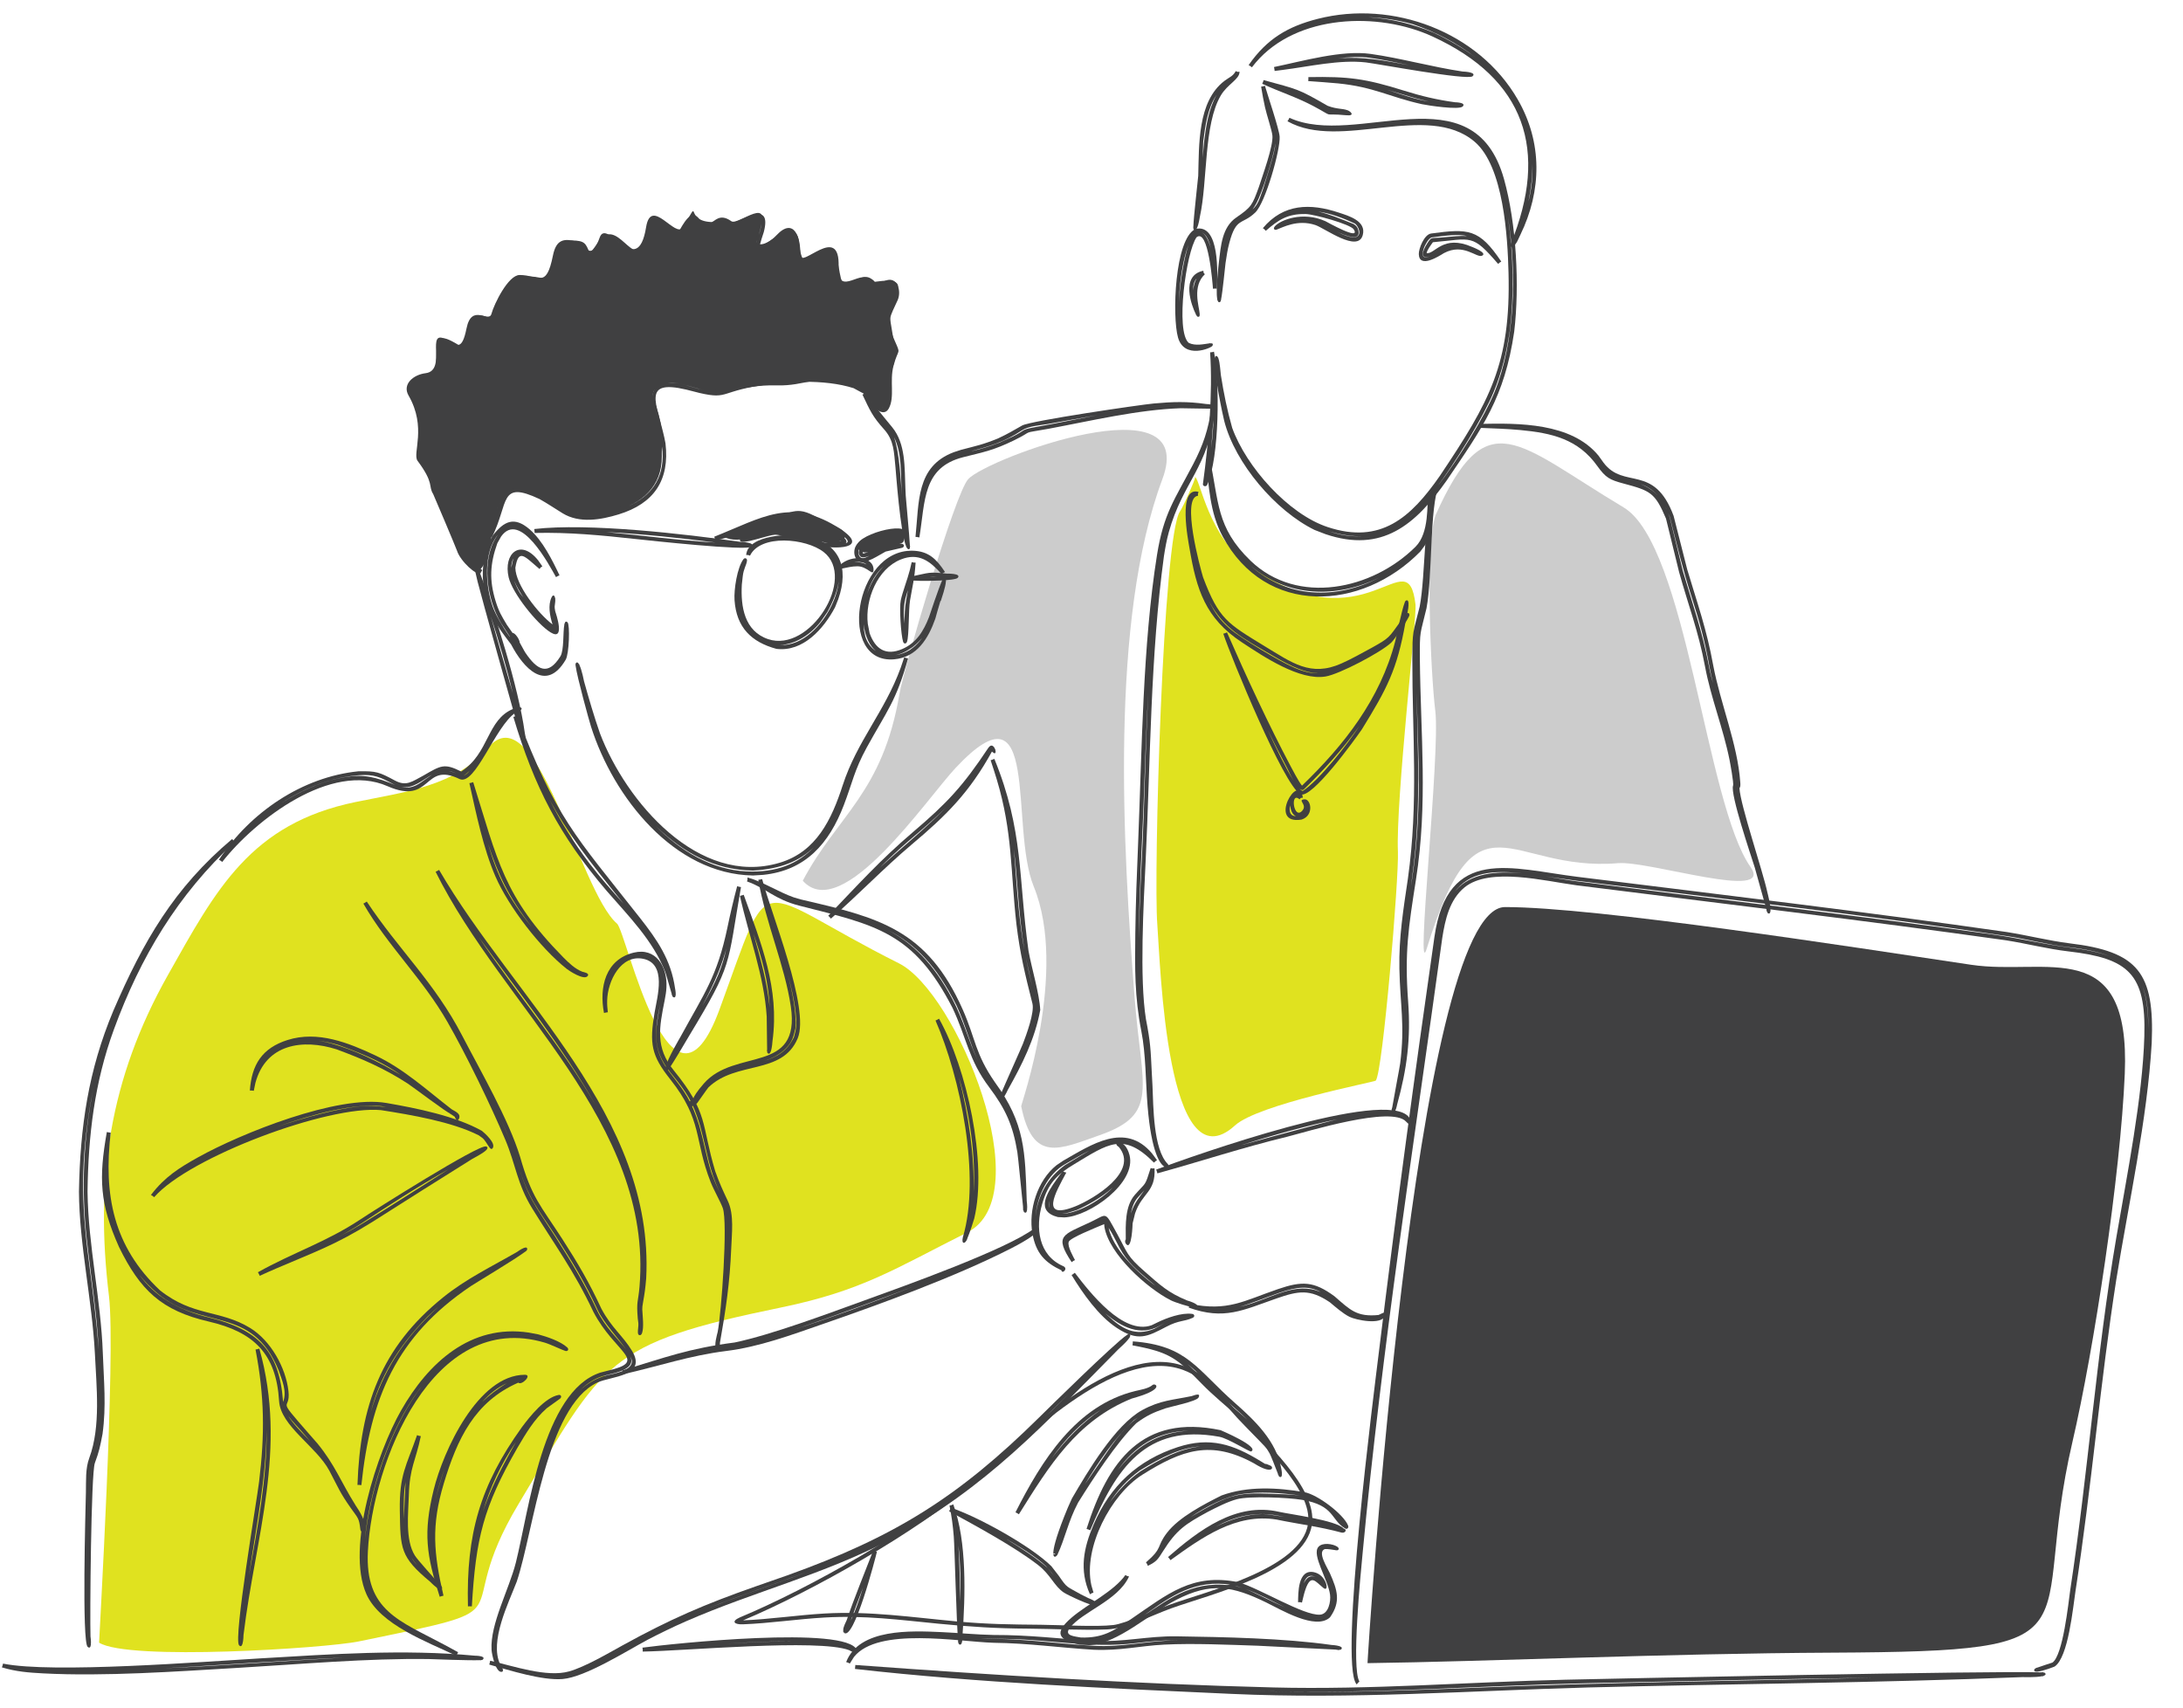
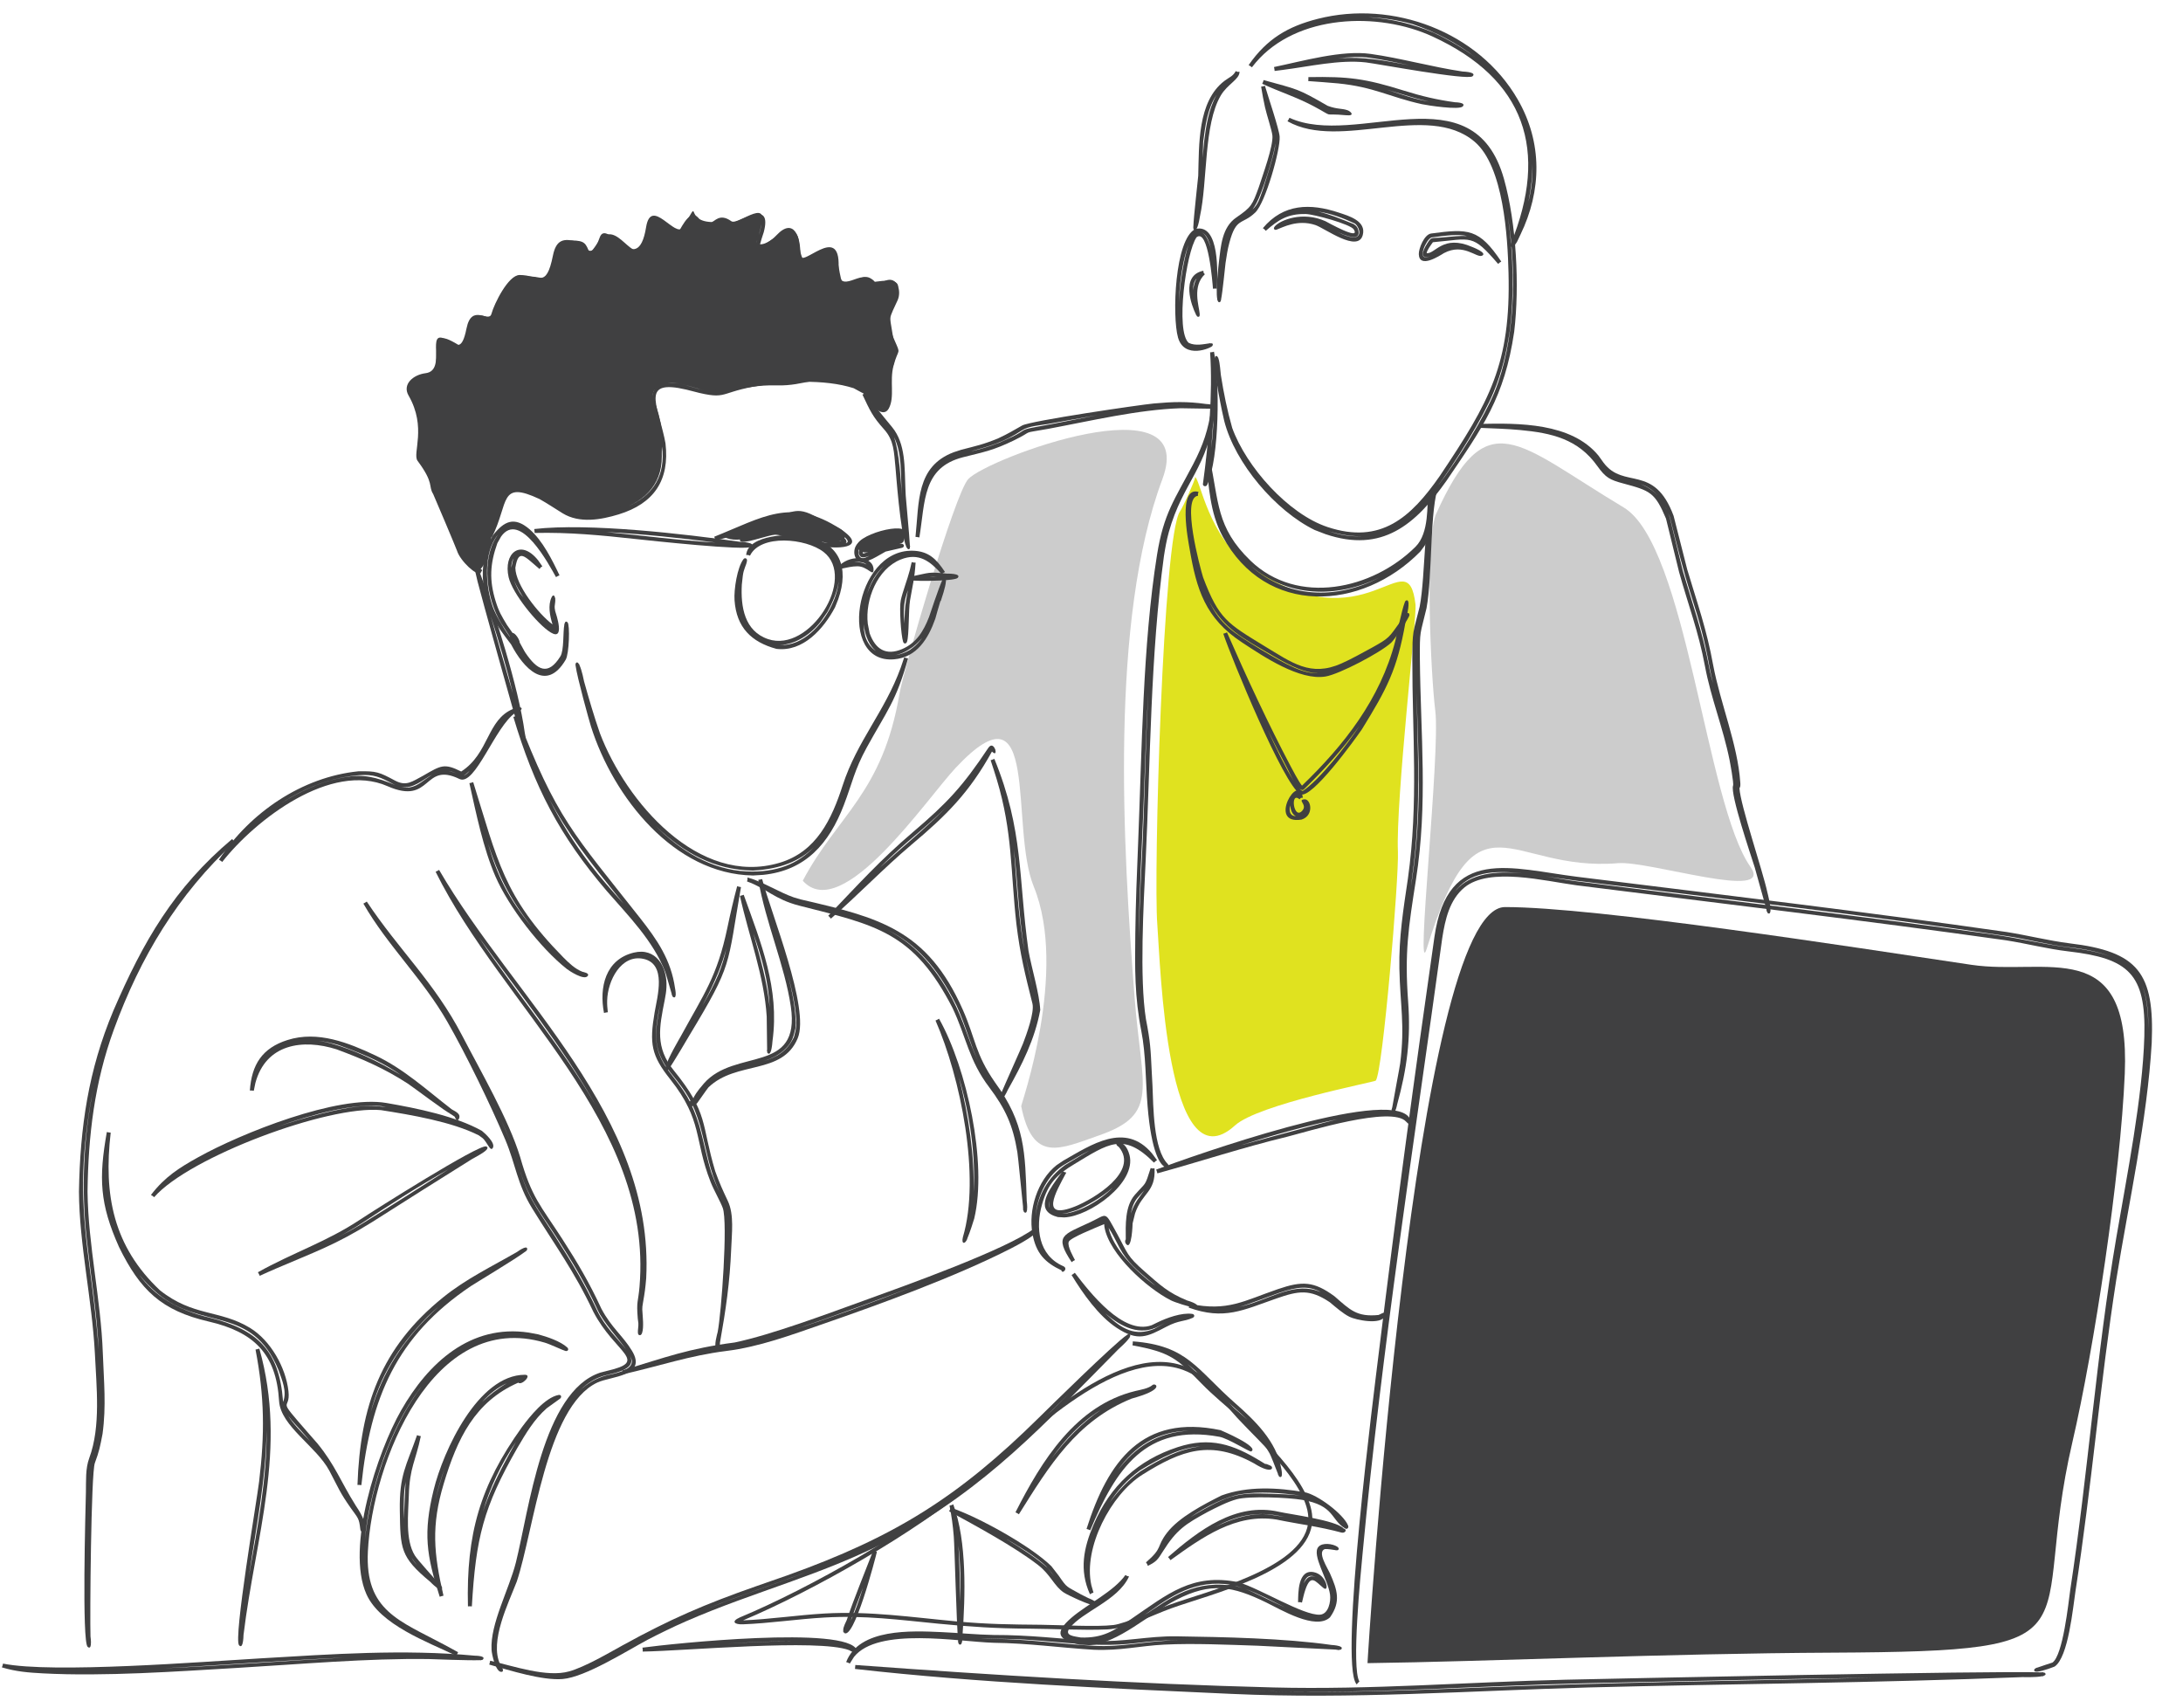
<svg xmlns="http://www.w3.org/2000/svg" id="Layer_1" data-name="Layer 1" viewBox="0 0 3476 2720">
  <defs>
    <style>      .cls-1 {        fill: #e0e21f;      }      .cls-1, .cls-2, .cls-3 {        fill-rule: evenodd;        stroke-width: 0px;      }      .cls-2 {        fill: #ccc;      }      .cls-3 {        fill: #404041;      }    </style>
  </defs>
  <path class="cls-2" d="m1278.29,1402.35c54.84-104.05,127.32-139,154.09-298.44,5.53-33.22,87.67-317.99,109.49-341.22,31.18-33.22,368.26-158.25,308.95.42-83.96,224.57-62.84,585.11-44.13,825.96,11.12,143.87,40.19,184.93-55.78,218.51-63.84,22.29-106.49,44.81-124.85-46.17-.53-2.38,75.13-214.65,20-349.72-39.13-95.85,12.06-334.39-124.09-189.33-46.6,49.56-181.16,249.95-243.7,180h0Z" />
  <path class="cls-2" d="m2285.87,820.21c81.9-182.91,128.44-114.51,299.3-12.36,100.79,60.26,130.74,471.25,202.1,572.45,39.13,55.5-161.33-9.98-210.93-5.88-175.8,14.62-223.4-126.22-304.36,135.49-19.18,62.1,21.65-310.38,13.47-377.65-7.65-62.75-16.18-263.67.41-312.04h0Z" />
  <path class="cls-1" d="m1903.13,759.66c8.24,5.05,21.3,95.2,86.43,141.31,186.92,132.34,251.82-46.95,264.41,62.04,2.18,19.13-31.54,311.39-28.06,393.16,1.76,42.01-24.12,351.27-35.3,364.52-1.94,2.2-187.22,37.68-224.11,71.31-109.08,99.3-118.91-258.03-123.73-320.19-6.06-77.85,8.77-618.74,36.13-657.49,5.06-7.19,24.24-50.22,24.24-54.67h0Z" />
  <path class="cls-3" d="m2177.49,2648.21c-.35-.83,73.84-1203.91,218.99-1203.91s551.89,63.47,742.4,91.93c119.26,17.83,253.88-49.38,244.41,173.52-6.82,161.58-49.01,438.8-83.37,586.41-71.72,308.18,59.07,333.2-382.32,335.34-266,1.25-550.18,14.2-740.11,16.7h0Z" />
-   <path class="cls-1" d="m157.8,2615.59c-.41-1.01,26.83-460.91,15.71-551.89-22.59-185.71.71-345.74,93.84-511.12,76.61-136.03,131.26-241.03,298.89-275.56,76.08-15.63,158.68-24.84,210.16-85.81,77.55-91.81,145.56,227.3,206.05,279.42,15.3,13.19,85.55,348.12,163.21,136.68,86.25-234.73,47.54-192.78,285.89-73.33,91.37,45.76,225.29,369.93,108.44,428.46-113.97,57.11-166.45,92.7-296.65,119.51-279.89,57.58-280.94,84.68-417.68,312.82-115.03,192,30.3,160.21-254.76,218.92-51.89,10.7-366.67,31.26-413.09,1.9h0Z" />
  <path class="cls-3" d="m1177.97,2575.42h0c110.85-46.17,276.71-140.42,368.2-218.15,78.61-66.79,227.7-222.67,339.43-182.02,40.83,14.8,61.31,48.02,89.37,78.5,36.89,39.99,122.67,114.75,114.08,173.58-11.18,75.95-161.57,110.95-224.23,133.65-30.65,11.11-71.25,32.21-101.61,33.52-38.6,1.72-85.84-1.01-125.85-1.25-51.78-.3-90.96-2.85-142.68-7.84-63.31-6.18-117.56-13.55-181.69-9.87-42.83,2.44-88.43,9.27-129.97,10.82-13.71.54-19.36-4.58-5.06-10.93h0Zm5.3,4.64c41.36-1.6,86.78-8.38,129.38-10.87,72.31-4.16,139.33,6,211.05,12.6,48.48,4.46,85.49,4.87,133.56,5.29,31.18.3,88.14,3.68,115.61.42,19.18-2.26,67.6-24.42,89.84-32.45,59.42-21.57,209.63-57.05,220.11-128.66,8.12-55.33-77.61-130.56-112.44-168.35-26.89-29.18-47.95-62.69-86.9-76.84-108.02-39.28-257.18,116.24-333.25,180.89-91.2,77.55-255.53,171.09-366.96,217.97h0Z" />
  <path class="cls-3" d="m1917.08,773.74c.24.24.59.36.88.36,1.59.36,3.41-.24,4.3-2.26,19.47-43.68,20.18-164.02,10.77-211.85l-3.06.77-3.12.24c4.47,65.9-2.41,143.1-11.3,208.7-.53,1.9.29,3.39,1.53,4.04h0Zm15.65-120.46c-1.06,18.78-2.41,40.41-4,60.14,2.29-19.02,3.59-39.76,4-60.14h0Z" />
  <path class="cls-3" d="m1931.43,459.74c-.76-9.33-7.3-96.74-26.12-82.01-16.71,23.59-33.95,150.05-12.47,168.24,10.77,5.29,24.65,1.78,32.42.83l1.29-.48.12.36c3.82-.3,5.59.42,3.88,3.98-1.59,3.33-44.66,22.17-54.78-13.19-9.53-33.4-5.47-156.94,27.77-172.93,39.24-9.27,35.07,73.15,34.13,95.14l-3.12-.18-3.12.24Zm-27.89-95.2h.06-.06Zm24.42,30.78c-2.06-9.51-5.18-17.47-9.77-21.99-1.71-1.72-3.41-2.85-5.06-3.45,6.41,2.61,11.24,12.78,14.83,25.43h0Zm-15.71-25.73c-.12-.06-.24-.12-.35-.12.12,0,.24.06.35.12h0Zm-19.65,19.85c-8.83,22.28-14.53,59.31-15.41,92.29,1.77-33.58,8.12-70.95,15.41-92.29h0Z" />
  <path class="cls-3" d="m1918.49,436.68c-20.42,19.19-9.18,50.87-8.24,62.87v.06h0c.29,3.98-.53,5.82-4.06,4.28-.18-.12-.76-1.01-1.53-2.56l-.29.12-.18-.95c-6.65-13.31-25.06-61.86,11.94-69.41l.35,3.15,2,2.44Zm-13.18,6.83c-4.29,4.69-5.65,11.53-5.3,18.96.41-6.6,1.94-12.96,5.3-18.96h0Z" />
  <path class="cls-3" d="m2053.17,187.57c107.02,49.09,293.01-75.95,341.66,97.52,19.83,70.84,24.95,170.02,16.24,243.11h0c-15.42,104.71-50.07,152.13-107.55,236.93h0c-49.78,70.6-102.9,115.88-192.93,85.4l-17.3-6.66c-61.95-30.25-126.73-106.02-143.97-173.7-2.24-8.68-16.71-76.48-15.3-97.28l-.35-2.5.65-.06c.35-2.14,1.06-3.39,2.06-3.51,1.35-.18,2.41.95,3.24,2.91l.24-.06.12.83c2.65,7.01,3.24,21.93,4,26.68,4.71,29.53,9.88,55.39,18.06,84.15h0c22.3,61.92,89.08,137.15,152.09,157.95,84.67,27.93,132.5-15.39,178.63-81.65h0c79.37-118.61,113.02-178.16,109.26-323.51-1.41-56.28-7.65-169.19-54.07-208.53-75.43-64.06-213.75,14.86-297.54-32.33q-.06-.06-.12-.06v-.06c-.06,0-.18-.06-.24-.12l1.71-2.61,1.41-2.85Zm347.84,157.48c9.12,60.67,9.94,126.34,3,182.14h0c-5.35,34.59-12.36,64.54-25.77,97.28-15.71,38.33-59.6,110.59-92.84,154.57,37.6-48.37,79.14-117.43,94.2-154.39,32.42-79.39,36.24-187.49,21.42-279.6h0Zm-145.74,468.63c-3.41,3.27-6.83,6.3-10.24,9.15.41-.3.76-.54,1.12-.83,2.88-2.44,5.94-5.23,9.12-8.32h0Zm-87.9,40.17c-16.12.3-33.18-2.5-51.66-7.96,16.89,5.76,34.24,8.74,51.66,7.96h0Zm-72.02-14.86h0Z" />
  <path class="cls-3" d="m1973.74,114.23c-.06,12.42-19.12,19.43-30.01,38.03-27.18,46.35-20.71,136.2-33.07,192.36-.24,1.07-1.82,12.54-4.65,18.36v.12h-.06c-1.47,3.09-3.35,4.52-5.53,1.78-.18-.24-.24-1.25-.24-2.79l-.29-.06c.12-.42.18-.83.29-1.25.47-15.87,7.18-72.74,7.77-80.88,1.47-48.55-1.41-118.08,41.6-151,7.88-6.06,13.41-7.07,18.18-15.69l2.88,1.25,3.12-.24Zm-36.48,36.72c-14.59,21.33-18.12,49.2-21.42,74.94l-.76,25.55c.65-8.14,1.29-16.52,2.12-25.26h0c3.29-25.79,7.18-52.59,20.06-75.23h0Z" />
  <path class="cls-3" d="m2014.16,136.58c4.53,15.63,22.53,68.64,23.42,80.88,1.47,20.2-22.53,105.3-38.77,120.87-21.3,20.38-30.36,6.95-41.3,48.25-3.18,11.94-4.06,19.61-6.06,32.09-.82,6.24-4.59,45.7-7.12,58.06v1.19l-.24-.06c-.29,1.37-.59,2.26-.88,2.5-2.29,1.96-3.77.59-4.71-2.79h-.41l.18-1.25c-2.94-14.8,2.53-58,2.59-58.89h0c3.12-25.73,4.82-55.5,27.77-71.19,24.18-16.52,25.48-19.91,35.71-48.02h0c6.12-18.9,23.36-65.84,21.71-82.42-.82-8.38-9.24-33.52-11.77-45.04-3.06-13.55-3.71-18.54-6.18-32.8l3.06-.54,3-.83Zm16.89,92.11c-4.88,27.39-22.06,79.39-30.24,94.49-2.29,4.28-4.35,7.61-6.41,10.28,8.24-7.37,10.77-15.09,17.06-33.34h0c5.06-16.76,17.47-53.66,19.47-70.24.06-.36.12-.77.12-1.19h0Z" />
  <path class="cls-3" d="m1988.21,103.66l.18-.3h0l.06-.06c28.95-41.54,62.31-61.21,109.97-73.33,119.14-30.31,255.88,20.2,318.31,128.48,39.48,68.4,38.36,145,4.18,215.36-6.18,12.72-4.41,10.28-8.06,15.21l.06.06c-5.12,8.44-9.12,3.63-7.3-.83h0c60.95-149.1,22.77-262.36-124.79-330.23-86.14-39.64-215.58-35.36-281.24,41.48l-6.18,7.67-2.47-1.9-2.71-1.6Zm190.4-76.24c36.13,2.14,72.13,10.87,104.73,24.84h0c25.24,11.83,47.36,25.02,66.54,39.4-29.65-23.18-64.37-41-100.79-53.3h0c-23.89-6.42-47.13-10.16-70.49-10.93h0Zm261.47,233.01c.24,19.31-1.88,39.46-6.35,60.5,4.82-18.96,7.12-38.63,6.35-60.44v-.06Z" />
  <path class="cls-3" d="m2012.04,127.49c54.54,15.15,53.54,12.96,101.96,41,15.71,5.82,22.48,3.8,31.77,7.07,5.35,1.96,12.24,9.27-1.94,7.96-41.71-3.92-16,4.87-51.89-14.26-28.12-14.98-54.01-22.76-82.14-35.89l1.35-2.85.88-3.03Zm132.15,49.74h-.06.06Z" />
  <path class="cls-3" d="m2028.57,106.75c45.89-9.51,108.14-27.34,153.8-20.92,47.6,6.66,97.67,20.8,146.56,28.05,0,0,8.71.24,13.77,1.96l.06.06h0c3.18,1.13,4.88,2.85,2.06,5.47-7.71,7.13-153.39-20.15-169.92-21.99-42.13-4.75-90.2,6.6-132.85,12l-12.47,1.6-.35-3.15-.65-3.09Zm101.43-13.79c40.48-3.39,74.84,3.57,114.2,10.88-21.53-4.58-43.19-9.03-62.72-11.77-15.42-2.14-33.07-1.37-51.48.89h0Z" />
  <path class="cls-3" d="m2083.29,122.79c64.43-1.19,90.84,2.32,152.21,21.51,27.89,8.74,52.54,14.62,81.43,18.54,0,0,18.12.18,12.24,6.6-5.53,6.12-55.78-1.55-65.13-3.57-51.48-11.35-76.02-27.39-133.68-33.1-15.59-1.49-31.6-2.5-47.25-3.69l.24-3.15-.06-3.15Zm125.09,20.03c25.77,8.5,45.36,15.27,66.9,18.84-13.36-2.97-26.77-6.66-41.66-11.29-9.12-2.85-17.47-5.35-25.24-7.55h0Z" />
  <path class="cls-3" d="m2010.86,363.29c32.77-39.16,75.37-39.93,121.03-24.72,15.18,5.05,44.25,13.07,38.01,35.83-7.83,28.52-60.48-11.11-75.49-16.1-28.48-9.51-52.36,4.04-61.01,7.07l-.18.12h0c-1.29.42-2.18.6-2.71.42-2.77-.89-2.65-3.09-.35-5.82v-.06l.18-.06c8.41-9.39,43.83-24.13,80.08-7.78,2.24,1.01,57.13,32.21,45.13,13.01-5.06-8.08-63.19-24.19-76.55-24.42-28.42-.54-43.19,9.03-63.48,26.74l-2.12-2.32-2.53-1.9Zm88.31-26.33c17.18,3.86,35.3,11.41,56.25,19.79h-.06c3.94,2.32,6.47,5.23,7.53,9.86,4.41,18.84-20.53,8.91-34.65,2.02,46.07,24.19,38.6-5.94,29.07-12.72-18.77-8.85-38.6-16.1-58.13-18.96h0Z" />
  <path class="cls-3" d="m2385.48,420.22c-41.95-48.55-41.36-40.05-103.85-34.53-3.29,4.52-9.47,12.78-10,17.41,13.53,1.78,25.83-30.25,72.43-9.92.94.36,25.12,9.69,15.77,13.97-8.71,4.04-29.36-20.74-60.6-4.16h0c-7.83,4.87-39.24,25.08-40.07,1.72-.35-8.56,8.53-31.44,19.65-32.92,59.37-7.96,76.31-7.9,111.67,44.69l-2.65,1.66-2.35,2.08Zm-49.66-44.45c-14-3.09-30.95-1.01-56.19,2.26h.06c-5.41,1.55-11,12.9-12.41,16.88-5.41,15.51,1.06,16.52,9.65,13.25-15.89,5.11-12.77-7.55-4.18-20.86,6.77-10.52,5.94-7.67,19.3-8.85,20.24-1.84,33.48-3.27,43.77-2.67h0Z" />
  <path class="cls-3" d="m1457.74,854.86c5.88-55.56.82-111.9,60.66-134.72l12.18-3.98c24.42-6.36,34.36-8.2,58.31-17.95h0c18.59-8.74,22.83-11.83,38.66-20.68,13.36-7.49,187.75-33.04,209.58-35.06,30.6-2.79,53.25-3.45,83.43.83.06,0,6.94.24,11.41,1.66h.35v.12c3.18,1.07,5,2.79,1.94,5.47-.12.06-1,.12-2.47.18v.54l-3.59-.48c-13.53,0-45.13-.89-48.13-.77-67.84,2.2-143.15,20.15-210.28,32.68h0c-47.95,8.56-20.18,1.49-55.72,18.72-32.6,15.75-46.19,17.95-80.55,26.62-64.84,16.4-60.19,70.48-69.6,127.71l-3.06-.54-3.12-.36Zm86.78-135.91c16.71-3.98,27.01-6.54,47.13-14.32l19.71-8.91c23.77-11.53,12.12-11.17,38.71-15.93,32.24-5.71,64.78-12.6,97.49-18.84-27.65,4.75-54.54,9.92-79.14,14.2h0c-12.12,2.08-30.59,3.21-41.13,10.1-29.07,19.08-52.42,25.55-82.78,33.69h0Z" />
  <path class="cls-3" d="m1926.2,730.24c14.94,68.28,9.83,109.34,65.01,162.53,74.9,72.14,194.22,46.05,262.76-22.22,22.36-22.23,17.83-68.28,20.3-84.21l-.12-2.26h.59c.53-2.14,1.35-3.33,2.59-3.27,1.18,0,2.06,1.19,2.71,3.27h.41l-.06,1.19c3.29,13.61-.71,53.72-2.12,59.84-3.88,16.4-7,20.32-16.77,33.16h0c-93.37,95.2-246.23,103.4-314.78-24.36-20.59-38.33-21.77-80.22-26.65-122.54l3.12-.36,3-.77Zm64.19,169.78c58.84,53.42,138.03,55.03,205.99,19.61-67.43,33.34-146.92,32.09-205.99-19.61h0Zm268.06-25.02h0Z" />
  <path class="cls-3" d="m2356.12,674.98c61.78-1.37,145.8-2.14,189.1,50.45l8.12,11.29c32.54,43.32,80.37.77,111.55,84.68.18.54,21.12,83.08,21.77,85.69,16.18,54.02,30.95,95.26,41.24,152.01h0c11.47,61.03,38.95,125.98,43.13,186.54.18,2.97.65,6.89-1.29,9.33,1.47,27.16,36.71,130.14,44.6,166.51.24.89,4.94,18.78,4.77,27.87l.24,1.13-.29.06c-.29,3.51-1.59,5.29-4.53,3.21-.12-.06-.41-.89-.82-2.32l-.53.06c-.18-1.13-.35-2.26-.47-3.45-4.71-15.99-16.71-60.79-18.59-66.74-6-19.08-39.42-117.13-34.54-130.38,1.41-3.86-4.88-37.14-5.59-40.83h0c-10.24-51.05-29.65-98.29-39.13-149.22-10.36-55.44-26.53-97.16-41.19-149.81-.24-.71-19.71-80.58-20.89-85.28-17.47-41.66-25.3-44.51-67.66-55.86-22-5.88-28.3-9.27-41.48-27.57h0c-30.77-43.44-72.9-52.89-123.32-57.64-21.24-1.96-42.95-2.56-64.25-3.45l.12-3.15-.06-3.15Zm255.94,95.73c11.53,4.46,20.36,10.4,27.42,18.18-8.71-9.92-18-15.03-27.42-18.18h0Zm39.48,36.13c.82,1.55,1.53,3.09,2.29,4.75l-.82-1.9c-.47-1.01-.94-1.9-1.47-2.85h0Zm4.41,9.63c.94,2.32,1.88,4.75,2.77,7.25.18.54,20.3,82.96,20.95,85.69,15.36,52.53,30.89,95.44,41.3,150.29l1.94,9.69c.82,3.98,2.53,10.52,4.82,18.72-2.24-9.15-4.29-18.48-6-27.87-7.41-40.94-15.3-69.47-28.07-109.4-13.94-43.44-23.3-82.48-34.71-127.29l-3-7.07Z" />
  <path class="cls-3" d="m1318.83,1458.15c47.13-49.14,82.19-88.31,134.79-133.11,55.07-46.89,79.61-73.39,120.03-134.13,4.77-7.19,9.18-2.61,10.88,2.14.18.24.35.42.53.6l-.29.18c1.35,4.34.29,8.32-4.94,3.15h0c-.12-.06-.24-.18-.35-.3-35.71,64.89-72.37,101.56-128.56,148.68l-.06.06c-44.6,37.68-83.84,79.04-127.79,117.31l-2-2.38-2.24-2.2Zm81.78-76.24c36.36-33.58,72.84-62.34,105.73-96.27-16.59,16.52-35.3,32.92-59.66,53.54h-.06c-16.47,14.2-31.54,28.35-46.01,42.73h0Z" />
  <path class="cls-3" d="m1583.3,1208.32c46.83,114.33,38.01,189.21,54.36,305.51h0c5,28.05,17.53,68.64,18.71,94.43-8.59,46.47-28.71,86.35-51.6,127.11-.06.06-4,9.09-7.83,13.55l-.18.3h-.06c-2.29,2.56-4.47,3.45-5.71-.42-.06-.12.24-.89.76-2.26l-.47-.3c.71-1.25,1.47-2.56,2.24-3.86,7.94-18.78,32.18-72.44,35.36-80.58,5.59-14.62,18.59-49.86,15.06-63.88-11.83-47.01-19.71-78.68-25.54-126.87h0c-9.53-84.74-5.82-145.24-31.12-229.56-3.12-10.4-6.47-20.62-9.88-30.96l3-1.01,2.88-1.19Zm31.12,144.11c2.53,28.17,4,57.82,7.88,96.57,2.47,24.07,5.3,44.27,8.83,63.88-10-62.4-10.65-110.65-16.71-160.45h0Zm18.59,170.49c3,15.45,6.53,30.9,10.65,47.9-3.77-17.17-8.18-36.19-10.65-47.9h0Zm17.18,82.42v1.96c.06-.54.06-1.19,0-1.96h0Z" />
  <path class="cls-3" d="m1935.32,650.79v.18h0l-.06.06c-11.3,95.5-51.54,115.05-74.19,196.4-3.53,12.72-5.65,24.96-7.71,38.03h0c-21.53,157.42-21.53,325.71-29.12,485.21-3.29,69.23-9.94,186.24.41,251.85h0c7.24,36.96,7.53,48.19,9.3,84.5.41,9.45.65,12.18,1.18,21.99h0c1.41,32.09,1.12,101.2,24.3,124.32,2.41,2.38.59,5.88-3.18,5.11l-.12.3c-.18-.18-.41-.3-.59-.48-7.65-2.56-22.18-22.22-28.24-97.46-3.06-37.91-2.71-82.36-9.88-118.73-10.77-54.55-10.36-100.19-9.65-155.04.59-48.49,2.47-96.92,4.53-145.36h0c6-146.07,7.18-314.9,30.01-457.88,10.71-66.91,28.01-87.95,57.66-144.76,16.42-31.44,23.65-54.49,29.12-88.96l3.12.48,3.12.24Zm-107.08,452.11c-3.29,61.39-5.3,122.89-7.53,183.74-2,52.89-6.88,133.77-7.41,207.87,1.06-58,4.41-118.5,6.06-152.43h0c2.59-54.26,4.41-146.13,8.88-239.19h0Z" />
  <path class="cls-3" d="m2291.34,771.54c-15.24,37.14-10.06,144.23-19.89,196.88h0c-10.36,43.8-10.77,33.58-10.59,80.7h0c1.12,121.82,12.94,229.26-6.24,351.62-12,76.72-18.24,115.64-12.41,194.38,4.35,58.95-1.82,106.49-17.47,163.24,0,0-1.12,6.06-2.94,10.16l-.12.71h-.18c-1.47,2.97-3.41,4.58-5.59.95-.06-.12.06-1.01.24-2.38l-.53-.18c.41-1.54.88-3.03,1.29-4.57,2.94-17.77,11.71-63.05,12.59-69.77,7.83-61.15-.12-92.94-1.24-150.88-1-49.98,6.35-94.55,13.59-143.69h0c17.06-121.82,6.83-228.31,7-349.48h0c.24-47.24.88-39.52,11.71-83.26h0c9.77-49.92,6.41-161.04,25.12-197.06,0-.12.06-.24.12-.36v.06c.06-.18.18-.3.24-.42l2.53,1.84,2.77,1.49Zm-35.71,332.13c1.77,91.1,6.59,180.95-4.47,272.83-1.53,12.54-3,23.95-4.47,34.65.59-3.74,1.18-7.49,1.77-11.41h0c16-106.85,9.94-195.51,7.18-296.06h0Z" />
  <path class="cls-3" d="m1907.61,789.37c-27.06,2.67,3.41,114.57,8.06,129.91,25.18,66.85,39.19,73.57,97.73,109.46h0c43.83,26.33,73.31,49.62,122.56,27.69,15.89-7.01,32.77-16.64,48.13-24.9h0c28.89-16.05,27.01-15.99,45.95-42.13,0,0,4.35-7.43,8.3-11.23l.29-.36.06.06c2.53-2.32,4.82-2.97,5.59,1.07.12.36-.18,1.19-.71,2.38l.12.12-.47.71c-4.71,9.63-22.95,36.43-28.07,41.24-17.12,15.81-82.25,50.04-104.38,53.78-41.3,7.01-98.9-31.73-133.44-54.49-58.19-38.39-72.07-84.03-83.14-148.92-2.24-12.84-19.42-100.19,14.3-90.51l-1,2.97.12,3.15Zm17.71,168.18c17.89,36.78,37.42,49.2,83.9,77.61h0c42.83,25.38,66.19,37.26,89.37,36.84-19.36-.59-40.3-9.39-72.9-28.52-47.07-27.63-77.02-42.13-100.38-85.93h0Z" />
  <path class="cls-3" d="m1517.87,2395.36c22,58.95,19.18,146.13,14.71,208.76,0,.06.65,19.67-6.12,13.37-.18-.18-.35-1.07-.59-2.56h-.41l.18-2.2c-2.59-26.03-5.59-149.81-6.94-166.21-1.41-17.65-3.35-31.91-6.77-49.2l3.06-.65,2.88-1.31Zm8.24,65.72c1.94,29.36,2.29,59.31,2.94,88.9.82-29.3.29-60.14-2.94-88.9h0Z" />
  <path class="cls-3" d="m1840.94,1862.31c56.07-20.98,368.08-131.87,402.85-82.96l1.65,2.85c2.35,5.23,1.18,12.48-6.41,3.86-22.83-25.91-157.04,15.75-190.16,24.13h0c-69.96,16.88-136.8,39.04-205.99,58.12l-.82-3.09-1.12-2.91Zm404.5-80.11h0v-.06.06Zm-270.06,41.42c37.6-10.52,75.02-20.44,113.5-30.72,8.94-2.38,23.77-6.6,40.89-10.7-47.78,9.75-104.02,25.73-154.39,41.42h0Z" />
  <path class="cls-3" d="m1894.6,2076.06c60.37,12.6,85.78-4.75,140.27-23.41,38.54-13.19,57.13-12.78,90.14,11.47h0c24.95,21.75,35.48,33.16,70.02,29.71,2.77-.71,14.24-8.85,10.53,1.13-5.82,15.75-47.19,6.6-56.66,1.84-10.65-5.29-22.24-15.63-31.48-23.29-31.83-21.33-49.6-18.24-85.02-5.94-53.19,18.54-83.02,34.82-139.68,14.5l1.18-2.91.71-3.09Zm78.78,4.81c46.07-10.34,82.02-38.27,122.15-26.27,2.65.83,5.12,1.66,7.41,2.61-19.36-10.04-36.83-8.62-66.02,1.37-25.36,8.74-44.42,17-63.54,22.28h0Z" />
  <path class="cls-3" d="m990.99,2182.02c68.78-20.74,105.67-34.94,178.75-44.39h0c58.84-12.3,147.68-45.64,207.16-67.15,59.72-21.63,227.29-81.24,270.88-115.11,2.12-1.66,7.83-1.19,5.06,3.69h.06l-.12.06c-2.71,4.75-13.47,13.67-43.25,28.88-87.25,44.57-206.52,88.13-299.77,120.4-50.13,17.35-100.79,36.25-153.62,42.79-57.84,7.19-107.32,24.19-163.62,36.96l-.65-3.09-.88-3.03Zm272.71-64.72c56.19-18.18,126.62-43.56,192.16-69.35-43.89,16.64-125.73,47.12-192.16,69.35h0Z" />
  <path class="cls-3" d="m1837.47,1851.25c-48.6-49.2-73.02-30.01-126.62,2.26-27.89,16.7-41.89,30.43-51.48,63.82-10.83,37.56-6,81.41,33.54,98.71,8.88,3.92-2,13.31-2.77,6.71l.41.18c-27.07-12.72-40.89-27.51-46.54-58.36-6.88-37.8,7.88-84.98,38.19-109.17l10.65-7.19c44.89-25.49,98.67-62.46,141.5-11.65l8,10.76-2.59,1.78-2.29,2.14Zm-102.67-19.31c-13.36,6.71-26.54,14.8-38.95,21.81-27.06,15.33-44.42,49.68-46.95,83.31,3.29-33.1,19.42-62.34,47.25-82.13l11.47-6.89c9.88-5.88,18.83-11.41,27.18-16.1h0Z" />
  <path class="cls-3" d="m1838.36,1860.23c2.12,38.33-19.89,38.69-31.01,71.96l-3.88,15.75c0,.59-1.24,44.09-10.36,32.92-1.35-1.66-1.71-3.51-1.47-5.05-.06-.06-.06-.18-.06-.24h.06c.18-.83.53-1.6.94-2.14-.24-22.88-1.47-52.83,14.53-71.01,18.65-21.22,15.42-12.36,25.12-42.55l3.06.71,3.06-.36Zm-16.18,35c-2.53,2.73-5.82,6.24-10.36,11.41-6.06,6.83-9.35,15.93-11.12,25.73,5.3-17.59,14.42-27.04,21.48-37.14h0Z" />
  <path class="cls-3" d="m1706.44,2009.74c-28.48-43.08-13.83-43.14,30.36-64.06,27.12-12.78,21.53-18.24,41.72,18.42,17.47,31.85,15.3,35.3,44.42,60.73,24.3,21.28,37.3,33.64,67.31,45.88,0,0,8.71,2.38,13.36,5.35h.12v.06c2.82,1.84,4.06,3.92.65,5.76-.41.24-1.29.3-2.59.12v.06l-.18-.06c-8.35-1.01-31.07-8.32-37.54-11.65-37.6-19.19-97.85-73.03-105.44-116.48l-.47-4.75c-15.24,6.54-54.13,21.87-56.42,28.23-2.59,7.13,7.65,24.37,9.94,29l-2.71,1.49-2.53,1.9Zm58.78-54.67c7,32.21,41.89,68.4,75.02,92.47-3.24-2.73-6.94-5.76-11.18-9.27h0c-18.83-15.93-34.36-28.88-46.3-51.22-8.59-16.16-10.65-21.63-17.53-31.97h0Z" />
  <path class="cls-3" d="m1711.44,2026.62c23.89,31.26,76.9,99.66,122.26,83.55l8.83-4.28h0c14.71-7.25,39.13-16.22,55.84-13.79,3.82.54,4.53,4.52.76,6.24-14.18,6.42-21.36,3.39-42.19,14.32-30.07,15.81-45.01,23.77-78.49,1.84-29.24-19.14-54.01-54.61-72.19-84.33l2.71-1.66,2.47-1.9Zm48.42,64.36c1.41,1.37,2.82,2.73,4.29,4.1,22.83,21.22,43.6,33.1,73.72,20.86,7.06-3.86,12.3-6.77,16.65-9.09-2.71,1.25-5.59,2.73-8.71,4.46-29.77,16.64-59.95,2.32-85.96-20.32h0Z" />
  <path class="cls-3" d="m780.53,2644.35c37.13,8.44,90.26,27.1,125.85,16.94,25.06-7.13,60.72-27.99,84.67-41.24h0c75.78-41.84,131.32-65.78,213.64-94.55,16.47-5.76,32.89-11.47,49.36-17.23h0c169.92-60.91,271.83-124.14,400.68-251.43,13.3-13.13,119.44-117.66,139.5-131.09l.47-.54.12.12c1.12-.71,1.94-1.07,2.35-1.07,3.24.24,3.18,2.38,1.47,5.29l.29.3-1.06.95c-4.71,6.83-16.3,16.76-16.83,17.35-119.62,120.93-208.69,219.28-360.9,302.18h0c-110.85,58-216.99,82.84-328.19,131.39-21,9.21-40.6,18.78-60.9,29.3h0c-34.48,18.48-98.9,59.37-135.15,62.46-32.24,2.73-84.25-13.79-116.85-23l.82-3.03.65-3.09Zm347.72-83.91c41.07-16.28,82.67-30.6,129.73-47.48,9.94-3.57,19.59-7.19,29.07-10.76-53.13,19.85-106.38,37.2-158.8,58.24h0Zm521.88-290.24c17.42-16.76,35.24-34.35,53.78-53.01-18,17.59-35.89,35.3-53.78,53.01h0Z" />
  <path class="cls-3" d="m1513.64,2400.53c43.36,14.32,128.26,61.39,160.51,93.36l11.83,15.27c13.77,20.09,11.65,16.16,35.3,29.6l11.41,5.76c.06,0,7.12,2.61,11.06,5.59h.06v.06c2.71,2.02,3.88,4.22.29,5.82-5.12,2.32-44.07-16.22-49.95-20.09-15.59-10.22-21.06-28.46-41.48-44.15-37.89-29.18-98.37-61.98-141.38-85.39l1.47-2.79.88-3.03Zm160.51,93.36h0Zm-73.19-44.15c26.89,16.28,52.19,33.1,67.66,47.36,4.18,5.11,7.47,9.33,10.18,12.9-2.41-3.33-5.35-7.19-9.24-11.83-10.65-12.72-38.48-31.2-68.6-48.43h0Z" />
  <path class="cls-3" d="m1803.76,2135.84c87.25,6.54,101.2,44.15,162.92,98.35,31.42,27.63,66.07,60.97,73.49,104.35,0,0,1.12,4.93,1.06,8.8l.06.18h-.06c-.12,3.33-1.18,5.76-4.65,3.51-.06-.06-.41-.95-1-2.5l-.47.06c-.06-.59-.12-1.19-.24-1.78-3.41-8.85-11.18-28.88-13.06-32.21-24.06-43.62-72.43-74.34-108.02-111.01-40.36-41.54-51.48-50.45-110.61-61.45l.47-3.15.12-3.15Zm87.02,36.07c2.06,1.84,4.12,3.69,6.24,5.71,20.59,19.43,35.95,37.08,58.37,56.45h0c11.3,9.45,21.48,17.95,30.65,26.33-9.47-9.27-19.71-18.13-30.01-27.16h0c-28.24-25.14-45.48-45.88-65.25-61.33h0Z" />
  <path class="cls-3" d="m1735.57,2538.57c-.12-.18-.18-.3-.24-.48h0v-.06c-17-38.09-10-73.09,6.06-110.65,26.54-61.86,70.54-102.45,133.85-123.13,51.48-16.82,88.37-4.64,132.85,22.82h0c19.47,11.71-4.35-1.78,14.89,6.66,5.88,2.61,3.41,14.98-26.06-3.57-68.72-37.79-114.85-21.69-178.1,18.12-49.83,31.44-94.26,116-81.08,175.72l3.41,11.88-2.88,1.07-2.71,1.61Zm261.35-208.41h0Zm-229.82,62.1c14.06-19.73,30.89-36.84,48.36-49.26h0c31.83-19.79,62.72-36.13,95.9-39.87-30.24,1.96-60.01,15.93-96.55,38.39h.06c-20,14.44-35.07,31.08-47.78,50.75h0Z" />
  <path class="cls-3" d="m1797.76,2510.17c-.12.24-.24.42-.29.59l.06.06-.18.24c-17.95,37.85-73.72,55.03-93.96,81.12-9.77,12.66,7.94,13.25,17.77,15.21h0c35.07,1.01,52.13-10.46,80.78-30.01,57.37-39.1,96.08-72.92,170.04-58.06h0c34.48,10.1,103.67,53.36,129.79,51.7,13.71-.89,17.53-21.1,16.06-31.91-3.24-24.3-29.6-63.23-18.53-76.01,6.47-7.49,22.77-4.81,29.48-.65.12,0,.24.06.35.06l-.06.12c2.82,1.9,3.71,3.98,1.06,5.7-.35.18-1.29.18-2.59.06l-.06.24-.94-.36c-4.53-.59-12.18-2.14-17.12-1.66-12.41,4.52,4.41,30.01,8.18,38.45,11.83,26.56,17.89,45.28.12,70.24h0c-22.83,21.22-78.78-12.72-101.38-23.65-53.6-26.03-87.43-32.98-143.56-4.16-41.48,21.33-93.26,70-138.33,72.08l-15.12-.77c-34.07-7.43-41.95-18.36-12.89-43.2,24.95-21.33,67.6-41.95,85.49-67.69l2.77,1.49,3.06.77Zm20.24,64.6c47.89-32.03,85.49-61.15,152.27-48.61l8.24,2.32c-9.59-3.21-19.06-5.53-28.24-6.3-55.78-4.81-93.61,25.14-132.26,52.59h0Zm164.63-44.87c14.41,5.47,39.24,18.66,63.6,29.53-20.24-9.98-42.13-21.87-63.6-29.53h0Z" />
  <path class="cls-3" d="m1022.94,2623.55c44.95-6.24,326.6-35.83,341.55,3.98,3.59,9.63-12.41,0-12.41,0-49.19-18.54-261.47,1.25-328.72,2.26l.06-3.15-.47-3.09Zm134.21-6.42c35.13-2.02,70.37-3.74,105.96-3.74-32.95-.24-70.37,1.43-105.96,3.74h0Z" />
  <path class="cls-3" d="m1396.32,2470.83c-1.94,8.62-37.36,145.65-52.89,128.54-.88-1.01-1-2.2-.71-3.27-.53-5.29,4.77-14.2,5.41-16.16,12.65-37.14,28.12-74.1,42.19-110.77l2.94,1.13,3.06.54Zm-53.13,126.99c.24.89.82,1.54,1.65,1.9h.35c-1-.42-1.65-1.07-2-1.9h0Zm31.01-69.88c-6.77,17.41-13.3,34.88-19.53,52.65,6.47-13.01,13.41-32.98,19.53-52.65h0Zm-29.59,71.67c-.24-.12-.53-.36-.82-.59.35.36.59.53.82.59h0Z" />
  <path class="cls-3" d="m1347.36,2646.49c.06-.12.12-.3.18-.42h0v-.06c20.89-53.36,103.55-49.38,151.39-47.24,27.89,1.25,55.42,4.04,83.37,4.58h0c55.66-.18,104.96,6,159.86,9.51h0c47.25,2.08,85.67-8.02,131.21-7.37,76.13,1.13,171.69,3.03,246.7,13.73,0,0,7.83.36,12.71,1.96l.41.06v.12c3.18,1.13,4.88,2.85,1.71,5.47,0,.06-.88.06-2.41,0l-.06.65c-2-.3-3.94-.6-5.94-.89-27.54-1.13-113.61-5.76-123.62-6.12-46.3-1.54-102.91-4.1-148.74-1.78-40.72,2.08-69.66,9.98-112.67,8.2h0c-54.25-3.27-104.2-10.52-159.15-11.11h0c-56.48-1.6-184.04-25.49-222.46,22.46l-6.65,10.58-2.82-1.37-3-.95Zm214.22-38.03c7.53.48,14.53.89,20.77.95,55.6.83,104.79,8.02,159.39,11.17,45.07,2.61,85.67-8.14,131.44-8.68h0c2.47,0,4.88,0,7.35.06l-7.3-.12h0c-24.24-.06-41.07,1.72-65.37,4.58-72.02,8.38-131.5-5.47-202.81-6.72-15.3-.24-29.36-.65-43.48-1.25h0Z" />
  <path class="cls-3" d="m1361.95,2651.13c219.93,16.16,445.39,30.19,665.74,35.77,154.09,3.92,310.07-8.62,464.4-12.3h0c64.96-1.49,683.56-14.62,756.76-11.71l4.82-.18.06.48c1.35.12,2.12.24,2.29.42,2.29,2.26,1,3.8-2.18,4.81v.59h-2.24c-10,2.14-29.89,1.37-31.36,1.43-229.99,9.27-460.28,10.58-690.39,16.46h0c-191.93,5.35-376.85,19.02-569.48,10.22-199.63-9.15-400.38-17.29-599.02-39.7l.35-3.15.24-3.15Zm618.73,40.59c120.79,4.99,238.99.95,359.67-4.04,214.46-8.91,428.68-11.11,642.85-16.22-151.8,2.08-303.6,5.29-455.4,8.68-170.92,3.8-344.61,17.59-514.88,12.66h0c-10.77-.36-21.48-.71-32.24-1.07h0Z" />
  <path class="cls-3" d="m2160.31,2682.09c-.12-.12-.18-.24-.29-.36l-.06.06c-.12-.18-.18-.36-.29-.48-27.42-34.82,28.42-466.91,36.01-529.19,26.89-219.82,56.89-441.12,88.37-660.34,20.95-145.95,122.79-108.63,227.76-95.62,228.23,28.35,456.57,55.27,684.27,88.01h0c33.83,5.41,64.72,13.43,98.96,17.83h0c109.85,13.07,135.68,47.13,131.15,158.49h0c-6.94,121.7-36.83,255.59-56.42,377.06h0c-25.77,164.91-39.3,330.47-64.96,495.91-4,25.67-11.24,105.54-33.24,120.16-.41.18-18.18,7.31-27.3,8.08l-.88.24-.06-.18c-3.59.12-5.41-1.01-3.59-4.4.18-.24.94-.59,2.12-1.13l-.12-.36c.94-.24,1.82-.48,2.77-.71,7.35-2.73,20.95-6.95,23.65-7.9,16.77-11.88,25.3-94.19,28.24-115.23h0c28.65-187.49,41.36-374.03,73.49-561.99,16.71-97.82,41.77-222.37,44.54-320.07,2.88-99.6-25.36-124.02-120.67-135.07-34.13-3.98-65.6-12.3-99.43-17.65h0c-227.76-32.09-456.04-58.83-684.21-87.65h0c-49.72-6.6-138.15-29.42-178.16,3.39-23.95,19.61-30.83,51.34-35.42,80.34h0c-44.66,324.82-96.2,653.63-126.85,979.87-3.24,34.35-18,182.85-5.12,204.25l-2.29,2.14-1.94,2.5Zm1111.25-28.46h-.06.06Zm-977.81-1179.6c2.41-10.34,5.3-20.38,8.94-29.48-3.47,8.56-6.47,18.36-8.94,29.48h0Zm22.36-53.78c.41-.48.82-1.01,1.24-1.49,23.71-28.76,64.84-32.03,106.61-28.23-47.07-4.93-83.9-2.08-107.85,29.71h0Zm145.74-24.72c17.65,2.79,34.42,5.94,49.01,7.78,221.11,28.52,442.16,53.84,663.03,84.74,41.19,5.76,80.08,15.51,120.5,20.56h0c26.65,3.33,48.07,7.67,65.13,13.96-17.06-6.6-38.48-11.23-65.19-14.32-34.07-3.92-65.37-12.72-99.14-17.77-225.93-34.11-457.16-59.84-684.15-88.01h0c-13.71-1.78-27.24-3.74-40.89-5.71-2.77-.42-5.53-.83-8.3-1.25h0Zm948.27,171.74c.06.12.12.24.18.42-.06-.18-.12-.3-.18-.42h0Zm.41.95c7.35,17.77,10.24,40.77,10.18,70.72.47-29.12-2.24-52.29-10.18-70.72h0Z" />
  <path class="cls-3" d="m1190.21,1397.3c.29.06.53.12.82.18v-.06l.88.3c20.18,5.17,49.48,23.41,71.96,31.14l11.06,3.27c124.44,28.88,201.34,47.48,258.12,175.6,20.48,46.23,19.47,70.12,51.42,115.94h0c47.89,65.43,47.78,110.71,50.42,188.68,0,.06,1.24,8.68.47,14.14l.06.54h-.12c-.53,3.39-1.94,5.35-5,2.67-.12-.06-.29-.89-.53-2.32l-.59.06c-.06-2.26-.18-4.46-.24-6.66-2.53-22.05-7.59-77.73-9-86.23-7.12-43.02-18.71-68.52-44.72-103.22h0c-32.89-43.38-36.3-79.51-58.54-126.46h0c-62.19-121.05-122.03-131.81-243.88-162.77-39.6-10.1-52.89-27.87-83.31-38.57l.76-3.09-.06-3.15Zm223.4,83.49c39.6,20.92,72.31,52.53,102.85,109.94,18.18,34.23,26.01,67.75,41.19,99.66-13.18-28.58-20.06-57.94-34.42-88.96h0c-32.42-64.72-66.49-98.71-109.61-120.63h0Z" />
  <path class="cls-3" d="m1495.22,1622.05c44.42,78.98,77.19,229.5,56.07,318.17-.47,2.02-7.35,23.41-10.77,31.14h0c-.18.42-.29.71-.47,1.07l.24.06c-3.71,9.27-9.83,8.68-7.06-2.67v.06c28.54-96.15-3.82-254.4-43.6-344.91l2.88-1.31,2.71-1.6Zm31.71,93.6c15.53,60.02,25.06,126.46,23.3,182.91,3.65-57.17-5.71-123.72-23.3-182.91h0Z" />
  <path class="cls-3" d="m1179.86,1412.51c-22.24,127.23-12.83,121.23-81.72,235.45h0c-2.24,3.74-24.89,42.55-32.95,53.84l-.59,1.31-.29-.12c-.82,1.13-1.47,1.78-1.77,1.9-2.82.77-3.53-1.07-3-4.46l-.47-.3.82-1.31c3.41-13.85,22.71-46.11,24.01-48.55,37.13-68.04,57.95-94.9,74.43-173.58,4.71-22.58,9.53-43.26,15.47-65.61l3,.83,3.06.59Zm-23.24,97.64c-7,25.73-16.77,51.28-38.42,91.63,23.12-40.35,31.77-61.45,38.42-91.63h0Z" />
  <path class="cls-3" d="m1213.57,1399.74c14.24,54.79,76.37,206.21,56.6,253.57-24.71,59.01-97.73,35.24-142.15,78.15-3,3.63-17.42,24.54-17.89,25.02-14.12,11.94-22.42,2.91-6.59-6.42,1.35-4.34,6.06-12,17.18-24.78,49.72-56.99,154.45-14.08,138.5-122.6-9.59-65.37-39.95-133.23-51.78-201.75l3.12-.48,3-.71Zm40.95,152.19c8.24,32.15,13.83,62.28,12.06,85.51-3.35,13.55-4.41,20.26-14.36,31.02-10.12,10.87-23,16.82-37.18,21.33,20.59-6.06,38.07-15.09,49.25-38.69l2.53-10.22c3.47-20.92-2.65-53.54-12.3-88.96h0Zm12.06,85.51h0Z" />
  <path class="cls-3" d="m961.75,1612.9c-7.94-40.71,2.29-85.1,47.3-96.03,35.3-8.62,53.78,22.17,52.13,55.15-.41,8.44-1.24,11.53-2.71,20.03h0c-8.77,44.27-15.42,75.59,14.47,112.43,55.84,68.76,43.13,84.38,65.96,160.57h0c6.94,19.31,11.53,29.24,20.06,47.3,10.3,21.87,6.18,52.24,5.35,76.01h0c-2.24,54.08-8.47,96.51-17.89,149.46-.06.89,0,4.28-.47,7.13l.06.42h-.12c-.65,3.09-1.94,5.41-4.94,2.91-5.06-4.16,1.35-25.08,1.82-27.34,5.88-30.07,16.42-174.3,8.12-197.41-3.77-10.4-14.06-27.99-19.42-41.6-26.48-67.63-12.24-97.93-64.31-163.48-30.12-37.91-33.24-56.57-24.83-106.31,4.3-25.37,19.77-77.61-18.12-85.45-35.3-7.25-56.78,35-57.42,66.68-.18,7.96.35,10.4,1.06,18.42l-3.06.42-3.06.71Zm89.49-13.73c-8.53,40.41-13.18,71.73,14.36,107.26,26.3,33.87,34.95,45.16,48.07,86.41v.06c6.88,24.48,11.41,50.1,18.95,74.05h-.06c4.94,13.13,8.59,21.75,13.18,31.5-17.89-41-17.77-55.86-30.95-105.96h0c-12.3-39.87-20.42-51.64-46.6-83.91-32.13-39.52-24.01-69.05-16.95-109.4h0Z" />
  <path class="cls-3" d="m699.16,1385.12c119.56,205.85,343.08,391.68,329.78,650.24h0c-1.35,16.1-2.35,23.12-5,38.27-2.06,11.47-1.12,10.46-.35,24.96h0c.35,4.16,2,28.35-5.12,27.4-1.77-.18-2.47-1.6-2.71-3.68h0c-.41-4.04,1.12-10.64.71-15.39l-.94-7.31c-2.41-28.88.71-26.09,2.77-50.75,21.95-261.24-217.64-444.57-324.66-660.76l2.82-1.37,2.71-1.6Zm63.48,107.5c60.78,90.33,132.68,174.89,185.92,267.3-52.48-93.18-124.03-181.25-185.92-267.3h0Z" />
  <path class="cls-3" d="m584.02,1435.57c50.72,76.54,108.14,129.13,151.62,212.92,29.65,57.11,74.31,134.06,92.49,193.43h0c18.47,65.37,32.54,77.19,67.37,131.15,24.65,38.27,42.95,69.35,62.07,110.71h0c16.06,30.37,34.24,43.08,48.78,67.09,24.71,40.94-33.54,40.17-55.42,50.63-81.37,38.69-100.85,235.33-128.09,316.86h0c-13.24,34.41-43.72,95.14-26.48,131.63,0,0,2.59,3.51,3.88,6.77h0c1.12,2.91,1.18,5.59-2.53,5.29-8.53-.65-14.59-27.45-15-35.12-2.41-41.12,27.89-95.97,38.71-138.94,20.83-82.78,42.54-272.41,134.5-302.42l10.12-2.61c68.9-15.69,13.71-27.22-21.24-94.25h0c-30.83-65.49-61.43-106.25-97.67-165.09-23.65-38.45-25.89-69.17-42.42-108.57-23.36-55.62-62.48-135.79-91.96-187.37-39.6-69.41-95.26-121.23-134.15-188.91l2.77-1.49,2.65-1.72Zm213.28,346.33c6.06,13.49,11.59,26.39,16.12,37.97-4.94-12.96-10.36-25.55-16.12-37.97h0Zm26.07,66.62c16.53,58.3,27.89,69.29,60.6,120.22h0c25.42,39.87,46.3,74.16,66.54,117.31,12.41,26.62,34.83,47.13,46.78,63.11-13-18.54-36.54-43.62-45.36-62.69-20.53-44.51-40.77-77.55-67.07-118.32h0c-28.54-43.74-44.13-60.32-59.54-113.09-.65-2.2-1.29-4.34-1.94-6.54h0Zm179.86,310.14c6.18,13.25-.35,23-36.01,30.49-16.83,3.57-31.3,12.3-43.95,24.84,11.94-11.23,26.18-19.85,43.6-24.31h0c8.77-2.02,42.13-7.19,39.07-23.83-.35-2.08-1.35-4.52-2.71-7.19h0Z" />
  <path class="cls-3" d="m726.64,2636.45c-46.42-22.23-121.32-49.26-143.15-97.99-33.36-74.46,17.89-227.54,55.25-292.79,43.24-75.71,110.55-137.63,203.1-123.84l15.36,2.91c13.94,3.74,35.07,10.82,46.01,20.74,3.12,2.85,1.12,6.66-2.94,5.59-4.41-1.13-23.59-10.46-32.77-13.19-178.63-53.07-274.65,191.06-281.71,332.31-4.82,94.84,50.6,110.47,122.97,149.34,10.12,5.41,10.53,5.71,20.71,11.29l-1.47,2.79-1.35,2.85Zm-145.8-183.98c1.12-9.81,2.59-20.03,4.24-30.72h0c4.71-26.09,9.88-49.09,17.77-74.46,16.47-52.83,41.01-105.9,74.08-146.96-50.48,61.33-80.25,149.93-92.26,221.3h0c-1.41,9.75-2.82,20.15-3.82,30.84h0Z" />
  <path class="cls-3" d="m745.11,2557.77c-2.82-114.81,19-192.07,85.96-285.36h0c12.53-16.88,36.54-47.07,58.25-51.23,3.94-.77,5.65,2.91,2.65,5.71l-21.42,15.45c-20.18,17.83-33.18,40.05-46.72,63.05h0c-54.37,94.9-66.13,143.69-72.49,252.44l-3.12-.18-3.12.12Zm23.65-150.05c8.3-25.08,19.65-50.81,35.48-80.23,6-11.17,11.65-21.69,17.42-31.61-24.24,35.95-41.48,72.86-52.89,111.84h0Z" />
  <path class="cls-3" d="m700.16,2542.5c-21.24-66.38-26.48-101.62-9.65-170.2,15.18-61.86,70.66-183.15,145.21-183.27,12.36-.06-5.18,17.65-10.41,12.54-69.37,30.37-97.2,89.14-118.73,160.81-20.12,66.91-16,111.3-.41,178.4l-3.06.77-2.94.95Zm-6.71-154.33c3.59-15.69,8.53-32.45,15-51.28-6.59,18.01-11.53,35.24-14.71,49.92h0l-.29,1.37Zm74.13-155.76c10.18-9.92,25.01-21.57,39.36-29.89-14.3,6.48-27.48,16.94-39.36,29.89h0Z" />
  <path class="cls-3" d="m670.09,2286.73c-8.47,40.65-17.77,49.32-19.12,94.37-.82,28.88-6,70.66,9.59,95.68,4.41,7.19,30.3,35.48,39.89,46.59.82.65,1.65,1.31,2.47,2.02l-.41.36c.94,1.19,1.53,1.9,1.53,2.08-.06,10.7-18.95-9.09-19.24-9.33-47.54-39.58-47.25-52.18-48.19-113.33-.88-56.81,10.06-70.18,27.48-120.04l2.94,1.07,3.06.54Zm-24.06,72.44c-3,14.86-3.59,30.96-2.77,59.48.18-13.19,1.12-26.21,1.47-37.74l.94-18.18c.12-1.19.24-2.38.35-3.57h0Zm9.3,121.11c2.59,4.58,5.65,8.56,9.24,12.48-3.71-4.58-6.94-8.8-9.24-12.48h0Z" />
  <path class="cls-3" d="m348.67,1368.89l.12-.18h0c49.6-75.17,132.09-131.51,221.99-140.6h-.06c28.71-.48,32.89,1.19,58.19,14.74,18.18,9.69,27.36,1.54,45.3-7.96h0c28.07-16.22,33.18-19.91,60.19-6.42,44.83-29,40.6-82.66,82.78-99.72,3.18-1.25,5.71-1.96,7.77-2.26l1.12-.48.12.3c5.35-.36,5.82,2.67,1.59,5.47l.12.24c-.41.18-.88.3-1.29.42-.65.36-1.35.71-2.12,1.01l-3.77,1.49c-32.24,21.28-64.19,117.54-89.14,105.42-58.48-28.41-43.3,42.79-114.67,11.41-89.67-39.4-210.16,53.3-263.06,120.69l-2.53-1.9-2.65-1.66Zm99.85-90.39c28.42-18.07,58.78-31.97,89.02-38.75,31.95-7.19,51.07-5.59,82.14,6.36h0c3.41,1.43,6.59,2.79,9.59,3.92-1.06-.48-2.18-1.07-3.35-1.66-20.59-10.99-30.6-15.87-54.84-13.97-42.95,3.39-85.2,19.73-122.56,44.09h0Zm190.16-25.55c10.65,2.5,20.12,1.13,32.54-7.72,6.82-4.81,12.24-8.8,16.94-11.77-15.89,8.68-30.07,22.94-49.48,19.49h0Zm75.25-25.49c3.53.71,7.53,1.96,12.18,3.74-.47-.18-.94-.42-1.47-.59-3.77-1.66-7.3-2.67-10.71-3.15h0Zm23.89,7.61c3.06-.59,6.41-3.45,10.12-7.9-5.12,4.81-7.77,7.19-10.12,7.9h0Z" />
  <path class="cls-3" d="m753.47,1245.41c38.83,123.84,48.07,182.2,143.74,279.24,8.41,8.5,18.59,18.24,30.07,22.64,1.18.48,12.65,2.08,8.24,7.07-5.88,6.72-28.77-8.2-32.95-11.47-42.13-33.28-92.61-98.77-113.73-147.44-19.48-44.87-30.6-100.13-41.42-148.39l3.06-.71,3-.95Zm23.53,97.82c14.18,49.26,32.07,87.06,69.96,132.94-37.66-48.07-54.13-84.62-69.96-132.94h0Z" />
  <path class="cls-3" d="m823.36,1139.45c62.31,163.48,90.49,188.62,195.63,322.09,27.48,34.94,49.42,66.68,55.89,112.08,0,0,1.18,5.59,1.06,9.8,0,.18.06.36.12.54h-.18c-.18,3.39-1.35,5.65-4.77,3.15-.12-.06-.41-.95-.88-2.32l-.41.06c-.06-.77-.18-1.43-.24-2.14-2.88-9.57-8.88-31.38-10.24-34.82-19.24-50.04-58.72-89.5-93.26-129.25h0c-75.37-88.19-115.5-165.92-148.68-277.16l3-.89,2.94-1.13Zm51.19,132.76c17.53,35,38.3,68.58,64.13,102.69,17.95,23.65,36.48,44.03,54.07,63.94-56.6-70.54-88.84-111.54-118.2-166.63h0Z" />
  <path class="cls-3" d="m1184.21,1424.75c27.59,77.02,57.31,148.98,45.83,232.95,0,.36-.65,10.93-2.77,16.64v.06h-.06c-1.24,3.21-3,4.81-5.47,1.84-.06-.06-.12-1.01-.18-2.61l-.47-.06c.12-.83.24-1.72.41-2.56-.35-13.61-.41-49.15-.65-52.24-4.06-65.25-28.48-128.06-42.66-192.36l3.06-.65,2.94-1.01Zm15.53,61.86c11.3,41.18,21.48,74.76,25.83,117.66-1.88-41.36-12.12-77.97-25.83-117.66h0Z" />
  <path class="cls-3" d="m373.68,1340.73c-90.31,83.43-150.15,183.09-192.4,298.67-30.83,84.21-40.77,168.77-41.89,258.03h0c1,86.29,21.3,171.09,24.36,257.49,1.59,44.39,5.65,83.79-.47,128.24h0c-3.88,20.15-5.24,27.57-12.24,46.41-6.12,16.34-8,246.8-6.94,276.09,0,0,1.24,8.2.53,13.43l.06.3h-.12c-.47,3.39-1.82,5.41-4.94,2.91-9.41-7.55-3.47-219.04-2.82-246.32h0c.41-18.01-1-37.32,5.35-54.43,18.65-50.22,11.36-113.86,8.94-166.39h0c-4.53-86.46-24.83-172.99-25.36-257.79h0c1.82-102.93,14.77-192.78,54.84-288.22h0c47.6-110.24,96.32-195.09,189.04-273.18l2,2.44,2.06,2.32Zm-225.05,392.98c-2.59,12-4.77,23.95-6.59,35.72-14.47,94.19-11.65,156.53,1.06,251.67,4.65,34.94,10.47,81.53,14.12,128.18-3.18-60.44-12.53-116.95-19.18-176.91-8.65-78.5-5.41-160.21,10.59-238.65h0Z" />
  <path class="cls-3" d="m4.83,2648.93c78.61,15.99,319.37-3.09,409.56-8.32,114.08-6.66,227.76-14.98,341.78-4.28.06,0,5.53,0,9.59,1.01h.65v.18c3.12.89,5.12,2.5,2,5.35-.24.18-1.06.36-2.41.48l-.06.3-2.12-.18c-16.59.71-73.13-1.54-80.96-1.78h0c-96.85-1.48-206.46,8.32-304.01,14.02-97.79,5.76-212.81,13.91-310.07,8.8-23.53-1.25-42.77-2.73-65.43-9.45h0l-.35-.06,1.06-2.97.76-3.09Zm256.12,7.43c96.32-4.28,193.98-11.94,288.01-17-45.42,2.02-90.9,4.99-134.21,7.55-35.13,2.02-92.26,6.12-153.8,9.45h0Z" />
  <path class="cls-3" d="m176.28,1803.47c-11.53,98.65,4,181.07,78.31,250.96h0c53.07,42.25,95.49,30.72,143.62,60.02,32.54,19.85,56.78,62.69,61.07,100.43,3.88,34.41-21.71,5.71,31.01,66.2,5.71,6.54,9.35,10.7,15.12,17.29h0c28.24,34.47,37.42,61.39,60.43,97.93h-.06c5.06,7.61,20.3,29.77,14,40.65-1.77,3.03-5.47,2.67-6-1.6-2.12-18.42-3.29-17.23-15.12-33.99-17.59-24.9-19.83-32.33-34.07-59.25-20.59-38.92-77.78-71.25-80.19-111.24-4.59-75.89-40.66-110.06-112.2-126.64-75.08-17.35-109.02-49.92-142.68-118.61h0c-30.83-68.93-32.42-109.46-19.42-183.09l3.12.6,3.06.36Zm45.36,226.23c25.59,34.35,59.54,55.62,111.91,68.34h0c76.02,18.72,110.97,52,117.08,132.58h0l.24,1.6c.06-.3.18-.53.29-.83,5.77-16.7-2.06-33.64-7.65-49.8h0c-42.6-104-122.91-62.75-193.1-122.48-10.77-9.15-20.3-19.02-28.77-29.42h0Zm237.11,224.51c8,12.95,21.3,26.27,35.07,40.59-4.24-4.93-9-10.4-14.53-16.82-4.65-5.41-13.83-14.44-20.53-23.77h0Z" />
  <path class="cls-3" d="m412.92,2147.25c45.13,159.56-6.12,298.73-25.18,456.15,0,.06-.06,8.86-1.65,14.03v.12h-.06c-1,3.27-2.65,5.05-5.35,2.2-9.35-9.92,28.36-230.93,31.89-260.58,9.12-75.59,8.71-135.19-5.71-210.31l3.06-.65,3-.95Zm11.59,129.85c-1.06,78.62-15.94,149.75-28.12,232,13.77-77.85,28.77-154.27,28.12-232h0Z" />
  <path class="cls-3" d="m397.86,1736.38c2.88-41.3,19.59-67.63,60.01-80.4,47.95-15.21,96.85,4.28,140.15,24.72,45.36,21.51,81.19,54.73,120.67,85.22,3.88,2.97,15.77,6.54,12.3,15.04-3.24,7.78-6.82-2.73-6.82-2.73,0,0-6.77-4.75-8.53-5.47.41.06.71.12,1.06.06-3.18.36-59.13-42.07-67.37-47.42-37.18-24.13-71.96-39.22-113.2-54.49h0c-53.84-17.17-112.79-8.91-129.5,53.6l-2.53,12.36-3.12-.48h-3.12Zm109.49-79.04c6.35.83,12.83,2.14,19.18,3.86,36.83,10.1,76.37,29,112.14,50.63-24.83-17.17-50.66-30.25-99.79-47.9h0c-10.77-3.15-21.18-5.53-31.54-6.6h0Z" />
  <path class="cls-3" d="m240.35,1902.72l.29-.3-.06-.06c.06-.06.18-.12.24-.24,21.83-28.29,44.3-42.55,75.02-59.6,67.9-37.8,221.87-99.72,299.6-86.23,47.72,8.26,109.91,20.74,151.86,44.33,4.94,3.98,21.83,19.14,17.53,26.98-1.71,3.09-3.53,1.96-5.71-.89l-.06.06-.06-.24c-2.94-3.92-6.41-10.76-10.65-14.38l-5.94-4.34c-42.89-21.75-108.14-32.68-155.8-40.17-84.2-7.9-305.3,74.52-361.14,138.64l-2.41-1.96-2.71-1.6Zm526.94-102.09h0Zm-327.07-6.12c50.13-17.11,98.32-29.18,131.03-32.74,13.12-1.43,28.12-.89,43.83.89-2.88-.53-5.47-.95-7.77-1.31h0c-42.54-4.63-107.49,11.89-167.1,33.16h0Z" />
  <path class="cls-3" d="m410.68,2025.79c54.89-30.84,109.5-48.49,162.39-83.61,21.59-14.38,189.92-120.93,201.1-116.71,3.12,1.19,2.47,3.33.06,5.82v.06l-.18.12c-5.59,5.47-19.95,12.48-22.18,13.91-53.36,33.28-106.49,66.91-159.51,100.61h0c-58.01,36.25-91.9,47.72-152.45,73.75-12.06,5.17-14.12,6.18-26.36,11.71l-1.29-2.91-1.59-2.73Zm128.62-56.51c12.06-6.12,24.18-12.84,36.48-20.32,46.07-28.17,92.08-57.76,138.09-86.94-47.6,26.68-98.43,59.66-137.38,85.39h0c-12.53,8.14-24.89,15.27-37.18,21.87h0Z" />
  <path class="cls-3" d="m569.19,2364.4c4.41-125.39,37.01-218.33,136.09-298.38,37.24-30.13,77.37-49.03,118.26-72.74.06,0,5.94-4.4,10.59-6.18l.29-.24.06.12c3.18-1.13,5.59-.89,4.82,3.09-.06.36-.65.95-1.65,1.84l.18.24c-.65.42-1.35.83-2,1.19-15.77,12-79.84,50.27-86.14,54.55-118.61,79.87-159.74,177.98-174.27,316.86l-3.06-.3-3.18-.06Zm21.3-116.42c18.95-63.65,50.89-115.7,107.96-167.58-5.82,4.99-11.71,10.34-17.77,16.16h0c-48.66,49.68-75.66,96.75-90.2,151.42h0Z" />
  <path class="cls-3" d="m762.41,907.04c25.53,69.05,63.19,187.13,73.13,259.33,0,0,1.65,7.43,1.35,12.42l.06.06h-.06c-.24,3.45-1.35,5.65-4.71,3.45-.06-.06-.35-.95-.82-2.5l-.59.12c-.12-1.07-.24-2.08-.35-3.15-10.65-35.42-65.13-230.87-69.96-250.72l-4-17.17,3-.71,2.94-1.13Zm19.06,74.16c11.3,41.12,23.48,81.89,35.13,122.89-9.53-40.17-22.3-83.43-35.13-122.89h0Z" />
  <path class="cls-3" d="m885.32,918.92c-10.94-19.43-57.25-107.09-87.43-64.6l-5.94,10.58c-11.83,33.16-13.06,58.95-2.65,92.59,5.18,16.7,9.24,23.12,18.06,37.79h0c1.41,2.02,5,7.19,8.77,12.48,3.77-.24,11,9.69,11.47,15.45,3.47,5.94,6.77,12.78,8.88,15.93,19.18,28.46,36.18,37.32,55.78,6.06,6.06-9.63,4-38.87,6.35-50.51l-.12-1.19h.35c.88-3.57,2.35-4.93,4.88-2.56,3.94,3.68,2.65,49.98-2.94,59.49-31.01,52.83-67.13,13.73-86.9-24.25-5.88-7.37-12.18-16.4-17.18-23.18h0c-29.3-43.98-39.42-103.46-11.71-150.82h0c17.77-22.34,33.65-30.48,58.31-9.39,20.59,17.77,36.18,49.15,47.6,73.27l-2.88,1.31-2.71,1.54Zm-73.72,94.84h.41c-4.41-6.3-8.35-12.84-9.77-14.86-24.95-35.54-35.89-97.46-16-136.68,2.12-4.16,4.29-7.73,6.53-10.82-23.89,29.12-19.59,83.31-7.88,115.46,4.53,12.3,16,32.33,26.71,46.89h0Z" />
  <path class="cls-3" d="m859.08,906.03c-23.83-20.15-33.36-33.58-38.48-1.96.24,27.22,36.54,73.21,59.19,90.21-4.24-13.55-7.65-30.61-1.41-43.38,2.41-4.81,4.88-2.79,5.59,1.96l.35.06-.24.89c.18,1.31.18,2.79,0,4.4-.76,8.14-1.59,6.6,0,15.04v-.06c1.47,4.58,16.3,48.19-7.24,33.81-21.59-13.13-61.01-62.4-66.9-87.71-8.83-38.21,18.77-62.22,46.89-27.16l6.77,9.69-2.65,1.72-1.88,2.5Zm-41.19-17.17c-2.88,4.4-3.82,9.86-3.65,15.69.06-.42.06-.83.12-1.19.88-6.12,2.06-10.87,3.53-14.5h0Zm.65,35.42c2.77,7.84,6.47,15.03,9.35,19.85.88,1.25,2.82,3.8,5.53,7.25-6.12-9.27-11.41-18.6-14.89-27.1h0Z" />
  <path class="cls-3" d="m1137.26,854.62c76.31-30.13,122.5-63.82,200.99-12.24,47.95,31.56-8.3,33.04-38.6,25.73-13.77-3.33-55.37-17.23-65.78-16.64-10.88.71-40.3,11.94-51.42,11.29l-.24.12-.06-.12c-2.29-.18-3.77-.89-4-2.44-.53-3.45,4-4.22,6.59-4.63,39.01-15.51,52.42-16.34,95.43-6.83,9.24,2.02,46.6,13.49,59.31,12-2.59-2.56-5.24-4.28-8.59-6.48-83.78-48.91-94.37-20.32-176.1,2.26l-15.71,4.04-.71-3.09-1.12-2.97Zm136.32-31.32c16.95,3.09,36.18,10.93,60.54,25.67,12.89,7.78,15.71,13.13,12.59,15.99,6.65-2.02,2.77-7.25-11.83-17.23l-14.36-8.44c-16.89-9.09-32.36-14.02-46.95-15.99h0Zm44.66,41.54c-16.71-3.57-31.83-8.2-46.95-11.47,11.77,3.39,23.24,6.95,29.77,8.56,7.65,1.43,11.18,2.26,17.18,2.91h0Z" />
  <path class="cls-3" d="m1443.33,856.05c-6.88,1.13-77.19,13.49-68.96,25.37,7.3-.65,39.07-19.85,61.9-15.51,3.65.71,4.29,4.69.47,6.24l-26.54,6.12c-9.3,4.64-32.07,21.1-42.66,15.27-9.47-5.29-10.12-22.94.76-30.31,19.36-13.07,51.66-13.61,74.55-13.49l-.06,3.21.53,3.09Zm-41.48,2.02c-20.48,2.85-39.3,9.69-34.18,26.09,3.18,7.13,9.3,4.52,15.24,1.55l1.53-.77c-6.12,2.44-11.83,3.8-14.59.95-9.59-12.72,10.41-21.87,32.01-27.81h0Zm-32.01,27.81h0Z" />
  <path class="cls-3" d="m764.88,913.22l-.24-.12h0l-.06-.06c-36.36-21.81-27.12-33.81-46.72-69.94-18.24-33.57-16-44.75-28.18-74.94-12.89-31.91-22.95-25.79-18.3-57.76,4.94-33.81-3.65-55.21-18.06-84.8-15.94-32.62,36.42-11.53,41.24-47.48l.35-8.02c-.29-40.59,9.24-36.37,39.36-18.42,17.94-18.01,4.06-65.43,46.48-44.33,31.3-24.96,21.3-76.3,76.55-65.61,51.07,9.92.82-45.46,43.72-57.41l9.41-1.49c21.18.3,22.18,4.63,28.71,20.56,4.71-4.75,14.18-19.19,14.65-19.85,28.83-38.57,54.72,44.15,73.37,4.87,8-16.76-3.82-74.99,49.83-17.53.71.77.82,1.25.94,2.26l.65-.89.24.24c8.59-15.27,22.42-43.8,35.71-21.93,20.24,33.4,10,3.92,37.66,3.15,4.71-.12,7.12.83,11.12,2.32,19.42-5.23,66.43-38.09,52.84,13.55-.59,2.26-6.77,19.25-6.35,23.24,10.53-1.13,58.01-48.85,62.25-7.96,7.35,70.24,29.48-3.8,53.01,15.69,8.53,7.07,10.3,24.25,12.06,33.93h0c9.35,52,25.59-5.41,49.36,8.85,15.59,9.33-2.06,12.95,24.12,3.33,18.24-6.72,25.18,16.7,18.77,31.2-11.47,25.91-18.95,31.97-5.41,62.99,11.18,25.67,6.65,11.77-1.29,41.9-6.41,24.19,2.41,49.09-7.35,67.45-7.18,13.55-22.12,1.66-26.18-6.3-.18-.18-.29-.3-.47-.48l.18-.12c-1.41-3.09-1-5.41,2.41-5.11.53,0,1.29.54,2.18,1.37l.12-.12c.18.24.29.42.47.6,6.77,6.18,20.95,22.76,17.89-21.39h0c-1.71-31.56.41-30.37,8.65-57.76.41-1.43,1.12-3.68.47-5.23v.06c-13.24-26.98-18.83-43.5-6-72.8,7.18-16.28,12.18-18.24-1.77-27.04-13.06,6.77-22.42,12.66-29.89-2.26-1.53-2.97-1.47-2.26-4.71-.54h.06c-25.83,14.74-47.42,24.37-52.36-13.37-5.88-45.34-3.35-28.64-35.89-16.58-35.71,13.31-24.18-25.43-30.3-42.25-16.12,6.48-53.42,33.87-61.54,18.84-7.41-13.61,21.48-55.5-.65-45.28-10.77,4.99-25.42,17.06-38.01,14.26h.06c-24.3-5.76-27.77,27.1-46.89,1.78h0c-22.3-30.49-11.24,1.78-25.95,15.45-10.06,9.33-27.24-11.53-34.54-17.59-1.71-1.37-6-4.99-9.18-7.07.29,9.33,4.77,17.89-1.94,31.61-3.06,6.18-4.77,7.13-9.65,12.18-37.48,26.21-47.89-22.7-61.78-18.24-2.24.71-3.71,2.79-5.06,4.58h0c-10.88,15.09-21.71,38.81-33.89,19.67-5.35-8.38-5.65-10.22-14.94-14.2-39.71-10.64-5.18,68.34-51.13,60.26-45.25-7.96-30.18-6.24-58.07,35.3-10.36,15.45-20.18,33.69-39.3,23.41-8.77-4.69-8.71,6.18-13.53,19.85h0c-9.65,27.34-16.71,37.14-40.6,18.72-.47-.36-4-3.27-5.47-3.51-6.77,7.67,10.88,48.67-29.42,59.6-11.94,3.27-19.65,1.07-15.65,10.04h0c18.42,39.04,23.59,55.27,17.06,98.83-1.94,13.13,4.41,15.93,11.3,29.54,13.71,27.04,14.53,48.55,25.83,73.63,8.83,19.49,14.83,28.35,22.65,50.39,7.24,20.44,10.18,22.4,28.07,34.82l-1.65,2.67-1.41,2.79Zm398.97-550.76c-.59.12-1.24.06-2-.18l.06-.06c-.12,0-.24-.06-.29-.06-13.24-4.1-19.3.42-24.18,4.75,2-1.19,4.47-2.44,7.41-3.74,13.18-5.7,10.71,1.37,20.71-.77-.59.06-1.18.12-1.71.06h0Zm-1.94-.24c.35.18.53.18,1,.24v-.06c-.35,0-.65-.06-1-.18h0Zm-208.11,21.33h0Zm78.08,21.51h0Zm-316.07,143.51c1.53,1.01,3.24,2.2,5.12,3.62,3.88,2.91,7.12,4.46,9.88,4.93-6.12-3.27-11.06-6.36-15-8.56h0Zm40.19-34.47c.88-1.43,1.82-2.73,2.94-3.86.53-.59,1.06-1.07,1.59-1.49-1.65.77-3.18,2.67-4.53,5.35h0Zm9.65-6.3c3.18,1.19,6.06,4.87,10.71,4.93-3.41-1.66-6.59-4.58-10.71-4.93h0Zm40.72-25.85c9.36-14.92,13.3-24.25,18-29.42-6.47,5.35-10.77,14.44-16.94,27.28-.35.71-.71,1.43-1.06,2.14h0Zm30.18-34.76c6.3-.24,15.3,1.19,29.65,3.68h0c7.12.89,11.83-1.01,14.94-4.64-4.71,2.79-12.47,3.69-25.18,1.66h0c-8.06-1.25-14.3-1.49-19.42-.71h0Zm51.42-22.58c1.41-11.71,2.06-24.31,8.3-30.9-10.24,6.83-8.83,19.43-8.3,30.9h0Zm22.42-35.42c13.24,1.01,17.77,6.6,22.3,13.43-2.47-6.83-6.82-15.15-21.83-13.49-.18,0-.29,0-.47.06h0Zm27.95,21.69c.24.24.41.48.65.77,3.06,3.74,20.83-23.77,20.89-23.89,19.89-28.29,34.42,31.67,62.25,16.46,18.18-9.92,17.06-27.57,16-39.16-.71,8.5-1.71,20.09-8.12,30.78-30.6,35.89-48.07-40.94-71.02-8.74-11.77,16.52-17.42,22.82-20.65,23.77h0Zm102.26-57.11c4.06.48,13.53,7.49,34.42,25.32l2,1.54c4.59,3.09,7.35-.12,9.59-5.47-3.59,5.82-7.77,7.72-14.94-2.02l.94,2.26c-21.36-20.38-28.95-25.14-32.01-21.63h0Zm59.6-2.85c2.77-.24,6.18,1.49,10.65,6.24-2.77-4.87-4.47-8.74-6.06-8.44-1.71.24-3.24,1.01-4.59,2.2h0Zm22.18,20.09c3.29,3.8,4.24,3.63,7.12,1.43-1.53.42-3.24.42-5.18-.24-.71-.36-1.35-.77-1.94-1.19h0Zm79.37-24.01c12.77-2.85,12.24,7.84,6.47,27.04l1.94-6.12c5.18-19.61.18-23.12-8.41-20.92h0Zm3.94,35.36l-1.41,4.81c-.88,4.04-.82,6.77-.06,8.56-.65-2.61-.24-6.89,1.47-13.37h0Zm11.83,13.49c11.83-5.23,28.42-17.35,38.6-20.98-10.36,1.25-26.89,14.68-38.6,20.98h0Zm51.6,9.92c.24,6.24,1.24,11.23,5.53,12.78-2.41-2.67-4.18-7.01-5.53-12.78h0Zm-239.11-9.92h0Z" />
  <path class="cls-3" d="m850.66,842.38c86.37-9.98,239.52,7.78,328.13,20.38.06,0,25.24.65,17.89,7.73-7.3,7.07-164.51-10.04-184.75-12.24-54.48-5.94-105.73-10.93-160.68-9.63l-.12-3.15-.47-3.09Zm114.55,4.81c57.95,5.35,115.44,13.37,173.69,16.58-52.95-6.83-115.91-13.61-173.69-16.58h0Z" />
  <path class="cls-3" d="m1188.15,883.74c2.53-33.1,72.66-34.47,94.67-30.13,54.6,10.7,69.55,50.21,51.95,100.49l-5.18,12.96c-18.18,34.41-50.89,71.25-93.2,66.14-40.13-10.87-63.78-34.17-66.78-77.49-1.18-17,4.24-52.06,14.12-65.25,2.35-3.15,6.3-1.31,5.71,2.5-1.18,7.96-5.3,12.12-6.77,24.72l-1.47,13.31c-1.88,34.82,4,73.87,41.89,86.7,66.43,22.46,141.33-97.46,88.43-138.7-28.36-22.11-100.67-28.7-117.32,5.82l-2.94-1.07h-3.12Zm48.25,149.46h0Zm99.08-107.62c-2.12,16.04-9.24,32.92-18.12,48.97l-10.71,15.51c-16.3,20.62-40.24,36.07-64.54,36.96,36.01,1.84,66.78-31.56,81.78-62.52,6.65-13.79,10.47-26.86,11.59-38.92h0Z" />
  <path class="cls-3" d="m1336.71,900.32c19.77-18.9,55.78-13.61,54.19,7.78-.76,10.1-9.77-6.48-25.77-6.42-8.88.06-16.77,2.08-25.48,3.86l-.65-3.09-2.29-2.14Zm23.53-4.93c6.94-.65,13.12.06,19.71,3.51-4.65-4.1-12.18-4.93-19.71-3.51h0Z" />
  <path class="cls-3" d="m1499.46,914.23c-18.36-20.5-36.42-34.94-65.31-23.3-37.18,14.92-56.84,63.88-52.36,102.33l2.94,15.09c9.12,25.31,25.89,36.25,51.95,25.08,22.59-9.75,34.07-28.88,42.6-50.87h0c1.94-5.82,15.3-45.94,20.83-58.24l.41-1.49.29.12c.59-1.25,1.06-1.96,1.35-2.14,2.94-1.43,4.06.36,4.06,3.86l.24.06-.29.83c-.41,9.09-6.82,27.16-8.18,31.56l-.53-.18c-2.88,9.15-7.53,25.97-8.12,28.11h0c-11.06,31.38-29.12,61.68-65.72,64.77-90.61,7.67-63.54-174.77,29.36-172.93,25.83.53,38.24,13.61,51.42,33.4v.06h0l.29.42-2.77,1.48-2.47,1.96Zm-91.9-13.07c-13.24,11.59-21.83,27.22-26.83,44.45,5.59-16.94,14.77-32.69,26.83-44.45h0Zm-32.36,92.76c.12,3.27.29,6.48.59,9.63l2,9.8c3.18,10.16,9.24,18.01,16.94,23.18-4.82-3.92-9.12-9.45-12.59-16.82-3.65-7.9-5.94-16.64-6.94-25.79h0Zm50.89,49.26c1.94-.3,3.88-.65,5.82-1.19,16.94-4.46,28.24-14.14,36.42-26.38-11.59,13.96-27.12,24.42-42.24,27.57h0Z" />
  <path class="cls-3" d="m1450.27,918.09c31.18-6.24,26.89-7.84,57.42-4.7,0,0,23.77-.65,17.36,6.66-4.12,4.75-51.13,5.17-59.84,4.81l-14.47-.54.12-3.15-.59-3.09Zm30.12.53c4-.06,7.65-.24,11.53-.48-4.12-.24-7.35-.12-11.53.48h0Z" />
  <path class="cls-3" d="m1953.73,1006.93c29.77,68.22,66.66,147.67,101.43,213.28,1.94,3.68,12.94,24.78,18,30.78,67.25-64.77,124.56-137.81,148.56-230.28h0c1.47-6.66,10.41-49.68,15-61.33l.06-.6h.18c.47-1.25.94-2.02,1.35-2.26,2.88-1.72,4.12.06,4.41,3.57h.18l-.12.42c.53,8.97-4.41,27.93-4.88,30.66-13.24,75.17-29.59,105.6-69.25,169.96h0c-10.12,14.86-80.67,112.73-98.08,103.46-26.59-14.2-110.5-218.57-122.73-255.59l3-.83,2.88-1.25Zm64.9,155.4c15.12,33.04,30.01,63.17,41.19,80.82-5.12-8.8-9.35-18.42-10.18-19.97-10.24-19.31-20.65-39.81-31.01-60.85h0Zm50.36,93.24c2.12,2.32,4,3.63,5.47,3.8,26.42-17.23,71.19-74.4,88.84-101.56.47-.65.88-1.31,1.29-1.96-26.48,37.26-57.78,71.37-88.78,101.38-1.94,1.49-4.29.65-6.82-1.66h0Zm6.82,1.66h-.06.06Z" />
  <path class="cls-3" d="m2069.23,1272.74c-15.59-13.61-9.3,34.71,4.77,17.65,7.94-9.69-9-16.58,3-17.65,10.47-.95,15.94,25.73-4.47,32.27-55.72,9.09-3.53-77.79,2-34.82l-3.12.24-2.18,2.32Zm3.29,32.27h0Zm-18.12-22.7c-1.94,7.96-1.06,15.93,7.06,17.11.71.12,1.41.18,2.12.24-5.59-2.2-8.65-9.75-9.18-17.35h0Zm22.3,14.14v.06-.06h0Z" />
  <path class="cls-3" d="m777.71,852.6c9-22.76,15.53-67.15,33.89-76.42,16.12-8.08,37.6,2.44,52.19,8.97h0c11.59,6.24,43.01,26.98,53.42,29.36,30.77,6.95,88.26-10.58,110.97-35.3,19.48-21.28,21.36-43.56,17.89-70.95h0c-8.71-42.97-41.48-118.08,34.36-104.17l16.12,3.92c24.54,6.83,39.42,12.9,64.49,5.41,19.24-5.76,28.54-8.02,48.72-11.11h0c60.31-7.84,114.26-11.35,169.92,17.95h0c.65.36,7.88,3.57,12.12,6.89l.94.42-.12.3c2.53,2.14,3.41,4.28,0,5.59-2.35.83-8.3-2.67-9.35-3.15-9.18-3.92-15.06-7.31-23.95-12.18-46.72-15.03-111.73-11.35-159.68-2.44-58.84,10.93-40.24,22.64-106.79,4.69h0c-71.55-16.82-47.01,21.81-35.01,76.42l1.82,9.15c6.88,58.89-18.48,95.91-74.55,113.09-28.59,8.74-62.48,14.62-89.2-1.72-13.65-8.32-22.06-14.38-36.83-22.7-64.54-30.25-48.3,5.65-75.6,60.5v.06h0l-.18.24-2.71-1.55-2.88-1.25Zm223.29-46.77c33.6-15.21,56.84-42.01,53.89-86.88-2.35-35.24-38.3-102.51,3.53-109.11,8.18-1.31,16.06-.54,23.89,1.07-65.43-13.67-42.72,38.33-31.95,86.94,12.18,55.21-8.83,89.14-49.36,107.98h0Zm81.55-194.86c12.36,2.61,24.71,7.49,38.19,10.1-7.94-1.72-16.24-4.28-25.89-7.01-4.41-1.25-8.47-2.26-12.3-3.09h0Z" />
  <path class="cls-3" d="m1378.78,625.24c16.53,25.43,23.83,32.92,41.89,55.09,21.77,26.62,19.53,64.54,21,97.34l.53,11.53c.41,7.73,5.82,62.52,6.59,79.27.18.65.35,1.37.47,2.08l-.41.06c.06,1.55,0,2.5-.12,2.67-1.77,2.32-3.53,1.43-5.18-1.78l-.41.06-.12-1.13c-9.59-21.57-16.53-120.22-17.18-126.46-2.53-24.01-2-42.43-18.18-60.38-18.42-20.44-22.48-30.13-34.42-55.33l2.88-1.31,2.65-1.72Zm44.72,70.78c8.94,24.36,10.77,71.07,12.53,93.06h0l.06,1.19c-.24-4.04-.47-8.14-.65-12.3-1.18-26.39.29-57.88-11.94-81.95h0Z" />
  <path class="cls-3" d="m1445.86,1048.47c-18.65,67.69-34.07,84.21-65.66,141.61-20.06,36.55-22.95,56.45-36.66,92.11-23.48,60.97-60.6,103.82-128.21,110.83l-16.3,1.01c-125.85-1.96-222.4-124.91-257.94-236.99-3-9.45-22.3-79.27-24.48-96.75l-.35-1.31.24-.06c-.12-1.31-.12-2.14.12-2.44,1.77-2.91,3.59-1.84,5.3,1.07l.41-.12.35,1.61c3.94,8.14,7.12,25.14,7.3,25.85,7.88,28.29,15.65,54.91,25.3,82.72h0c41.48,108.99,157.21,244.54,286,206.21,58.72-17.47,83.02-69.23,100.61-123.55,22.83-70.3,66.9-117.01,92.31-187.01l5.65-16.58,2.94,1.01,3.06.77Zm-149.74,300.34c-22.53,22.11-52.84,34.94-97.2,37.44-61.66-1.13-110.32-28.17-154.27-70.48-.53-.47-1-.95-1.47-1.43,40.66,41,90.43,70.54,145.21,73.15,48.6,2.38,82.61-12.48,107.73-38.69h0Z" />
  <path class="cls-3" d="m1457.92,895.86c-1.82,27.16-4.71,35.42-8.83,59.9-2.71,16.16-1.35,55.86-4.88,66.14-1.29,3.63-5,3.63-6.18-.06-3.41-10.58-6.3-54.02-3.71-66.08,2.77-13.19,10.47-32.74,14.36-47.9l3.06-12.84,3.06.71,3.12.12Zm-12.24,43.74c-.88,2.73-1.77,5.59-2.71,8.62-4.59,14.68-4.29,29.59-2.65,44.57.06-13.25.24-24.07,2.65-38.09.94-5.82,1.88-10.7,2.71-15.09h0Z" />
  <path class="cls-3" d="m1697.91,1867.06l-.41.77.06.06c-.12.18-.29.42-.47.59-15.83,29.48-42.66,75.65,15.47,52.24,28.01-11.29,102.2-55.21,68.84-94.55-12.71-7.31,9.53-16.16,17.12,13.01,11.47,44.27-63.54,97.7-103.85,99.3l-10.24-.54c-36.07-9.27-17.53-38.27-1.71-60.38l9.41-12.89,2.71,1.6,3.06.77Zm-26.89,44.93c-1.12,4.34-1.24,8.32.18,11.47-.94-3.27-.88-7.19-.18-11.47h0Zm19.95,20.68c22.77-.42,58.25-18.54,80.84-41.66-18.18,16.4-42.36,29.18-57.13,35.66l-13.3,4.16c-3.88,1.01-7.35,1.55-10.41,1.84h0Zm95.43-110.29v.06l-.06-.06h.06Z" />
  <path class="cls-3" d="m1616.95,2408.07c41.54-81.95,95.96-170.26,191.1-193.25,8.06-1.96,20.53-3.74,27.24-9.57,4.06-3.51,20,5.76-25.12,19.31l-8.35,2.44c-87.55,35.54-131.09,106.85-179.45,184.16l-2.65-1.72-2.77-1.37Zm57.54-85.99c22.59-29.59,48.07-56.75,78.19-77.01-31.18,19.49-56.54,46.71-78.19,77.01h0Z" />
-   <path class="cls-3" d="m1683.14,2476.41c-3.24,4.87-16.42,8.97,11.36-61.57,3.94-9.92,7.77-19.25,12.36-28.88h0c24.83-42.55,68.9-117.19,111.85-140.66,29.18-15.93,48.66-15.98,78.78-22.34,2.35-.48,15.42-6.48,10.94,2.32-3.18,6.18-44.3,14.44-52.25,17.06-19.53,6.54-30.48,11.71-46.83,23.77-32.18,31.67-68.31,87.48-92.67,126.4-16.06,30.31-20.3,56.1-33.36,84.03l-.18-.12Zm-2.47-1.49l-2.59-1.55c-.29.24-.47.71-.53,1.55h3.12Zm46.72-111.31c5.71-8.56,12.59-18.54,21.3-31.14,19.42-27.99,36.77-56.04,62.96-75.35-1.94,1.31-4,2.67-6.12,4.16-30.54,27.99-56.07,66.2-78.14,102.33h0Z" />
  <path class="cls-3" d="m1730.1,2434.46c34.18-107.74,88.73-183.39,213.4-157.24.59.24,63.25,26.74,48.66,33.93-2.29,1.13-36.48-20.86-50.6-23.41-117.2-21.39-164.8,51.11-205.58,148.92l-2.88-1.25-3-.95Zm213.4-157.24h.06-.06Zm-163.8,64.06c27.54-36.67,62.31-60.26,112.85-63.05-50.89,1.25-86.49,25.37-112.85,63.05h0Zm163.04-59.78h0Z" />
  <path class="cls-3" d="m1824.76,2487.76c27.71-24.01,15.83-24.01,33.36-47.01,19.12-25.02,58.78-45.4,86.9-59.54h0c41.42-15.21,88.96-12.66,131.91-5.29,20.53,3.57,62.25,34.76,69.66,53.19,1.59,3.98-2.24,6.6-4.82,4.52-23.18-13.67-16.24-36.67-68.55-45.46-22.06-3.74-84.08-6.3-103.67-1.01-15.3,4.1-32.6,13.13-46.78,20.38h0c-34.89,19.08-49.25,27.93-71.02,62.63-8.24,13.19-10.24,16.34-24.01,23.12l-1.24-2.97-1.77-2.56Zm70.6-71.85c3.18-1.96,6.53-4.04,10.18-6.12,61.9-36.13,72.55-32.92,141.8-30.37h0c8.47.48,16.06,1.07,23.01,1.9-29.71-4.28-66.07-6.84-95.14-2.08-21.95,3.62-54.36,19.02-79.84,36.67h0Z" />
  <path class="cls-3" d="m1859.89,2479.27c48.95-42.55,108.2-87.77,176.8-72.02,16.83,3.86,90.73,13.37,102.73,26.5,6.53,1.84,2.41,7.78-3.06,6.6l.18.06c-36.54-9.87-67.49-13.31-103.73-20.8h0c-64.72-10.58-118.79,28.41-169.04,64.6l-1.82-2.56-2.06-2.38Zm75.02-47.84c24.36-12.12,49.95-20.62,75.66-20.56,5.94,0,19.06,1.78,34.77,4.4-4.24-.77-7.77-1.43-10.18-1.9h0c-37.48-7.25-70.19,1.6-100.26,18.07h0Z" />
  <path class="cls-3" d="m2066.94,2551.23c.29-13.55-.76-53.01,25.06-47.9,20.77,4.16,25.3,33.16,15.36,25.2-12.89-10.28-19.95-23.24-28.89,2.91-2.12,6.18-3.82,14.08-5.35,20.32l-3.06-.71-3.12.18Zm9.12-30.19c4.35-8.91,9.94-13.43,18.47-10.16-.18-.12-.41-.24-.65-.3-10-4.34-15.12,1.72-17.83,10.46h0Z" />
  <path class="cls-3" d="m1147.2,853.55c13.18-2.91,60.78-29.77,81.43-31.56,37.01-3.27,37.36-21.04,82.67,7.96,6.59,4.22,58.07,18.13,23.36,32.57-11.24,4.69-76.9-17.89-103.14-14.26-20.12,2.79-63.72,20.38-80.67,4.52-1.24-1.13-.71.12-3.65.77h0Z" />
  <path class="cls-3" d="m1440.56,844.34c-15.3-12.72-105.44,18.6-66.54,34.82,9.06,3.74,67.72-15.33,62.96-15.33,4.41,0,1.29-21.33,3.59-19.49h0Z" />
  <path class="cls-3" d="m762.76,910.78c-2,7.72-29.83-16.88-35.13-34.05-1.24-3.98-37.24-89.02-37.89-90.09-8.18-12.95,2.18-16.58-24.89-52.95-8.53-11.53,15.12-52.95-14.3-103.94-10.3-17.83,7.35-33.1,27.18-35.54,35.01-4.4-1.77-72.56,33.36-53.3,15.59,8.56,24.24,19.37,31.71-17.83,8.3-41.24,35.54-7.72,39.77-23.47,4.24-15.75,26.77-61.74,44.83-61.74,30.6,0,42.19,22.82,53.01-30.78,4.94-24.42,15.94-29.18,39.66-21.69,11.88,3.74,20.47,33.52,34.83-7.19,11.65-33.16,60.07,69.17,73.9-16.52,8.06-49.5,47.19,19.43,58.78,0,30.65-51.11.24-9.92,45.19-8.14,4.94.18,12.65-15.09,31.77-1.31,10.77,7.72,69.72-46.59,41.77,21.87-8.77,21.51,13.71,17.95,29.89.65,28.71-30.6,39.07,5.29,38.01,30.19-1.12,26.5,64.19-52.41,61.07,20.56-2.12,50.87,40.83-2.85,49.89,23.65.94,2.73,65.07-15.99,38.36,22.34-20.71,29.71,15.89,88.37-5.53,118.73-8.53,12.12,14.59,77.85-24.59,53.9-23.06-14.08-10.59-21.93-41.83-31.79-54.6-17.17-66.6,2.61-115.2,1.31-59.19-1.66-79.96,20.8-140.21-2.32-14.77-5.71-64.96-2.56-55.31,24.01,13.3,36.49,16.06,58,11.36,97.58-7.59,64.89-74.55,87.65-131.26,83.2-61.07-4.87-110.26-89.02-133.21,9.39-3.41,14.68-10,80.46-27.59,83.37l2.59,1.9Z" />
</svg>